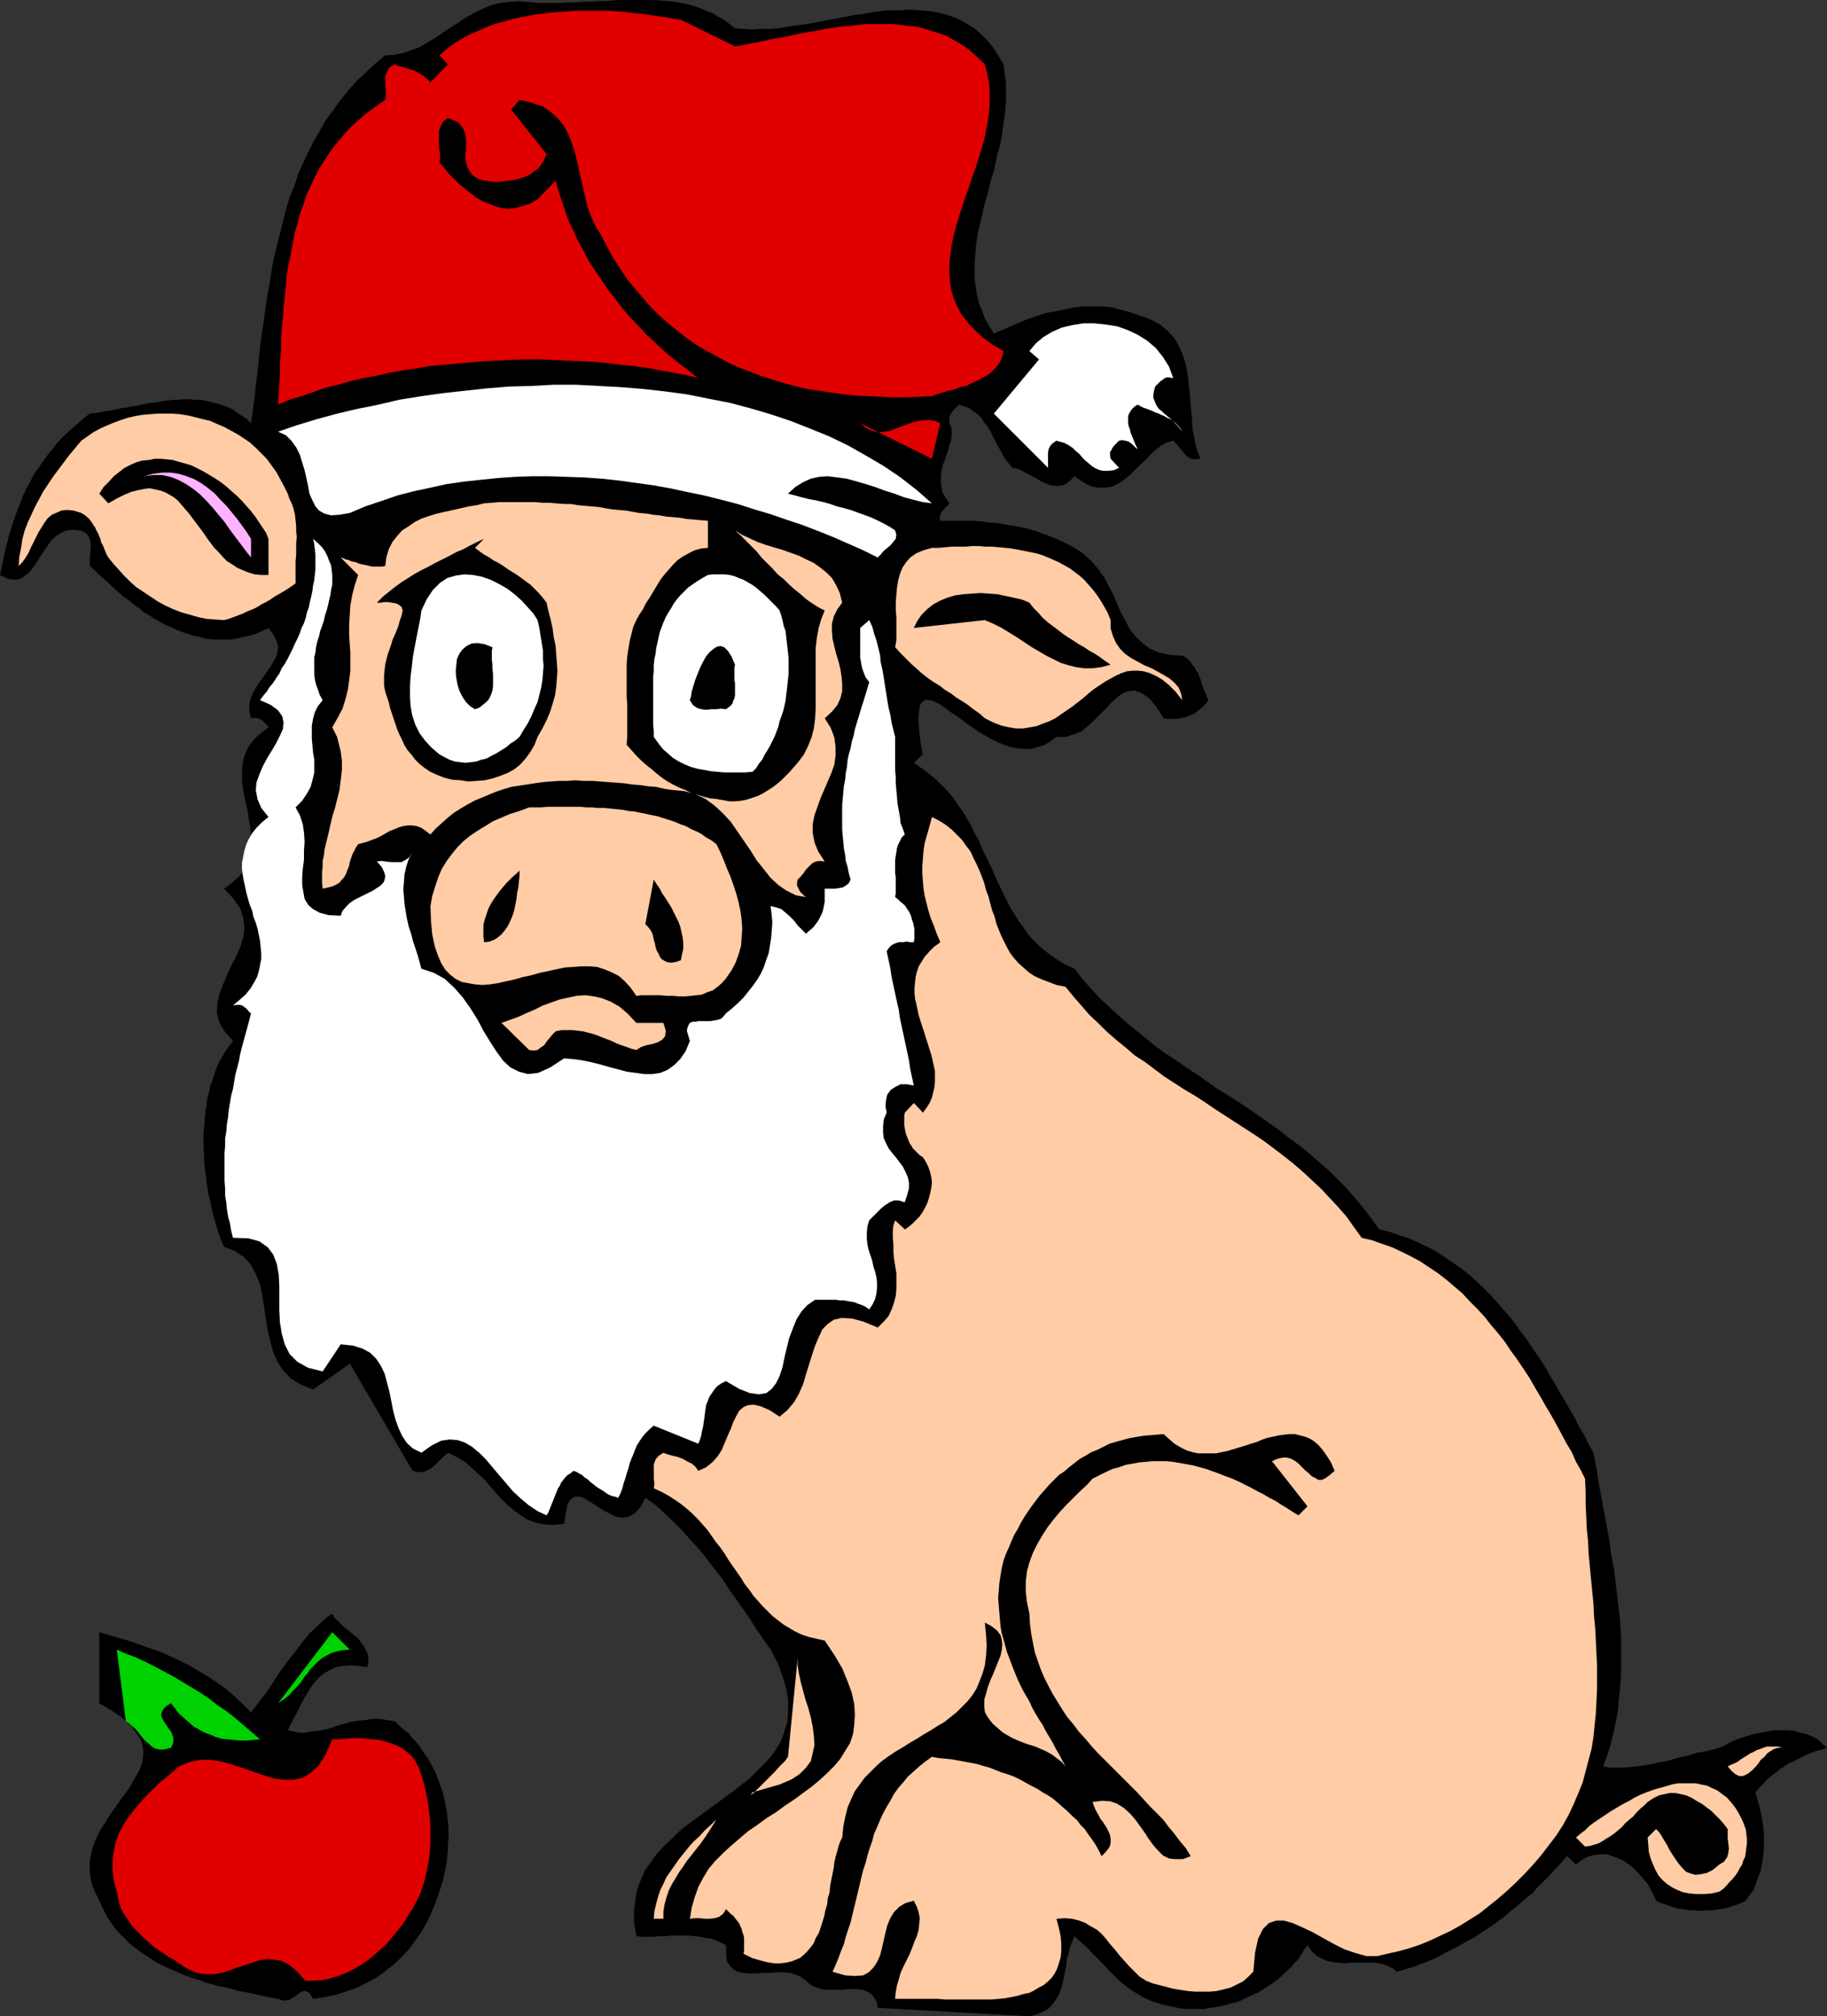
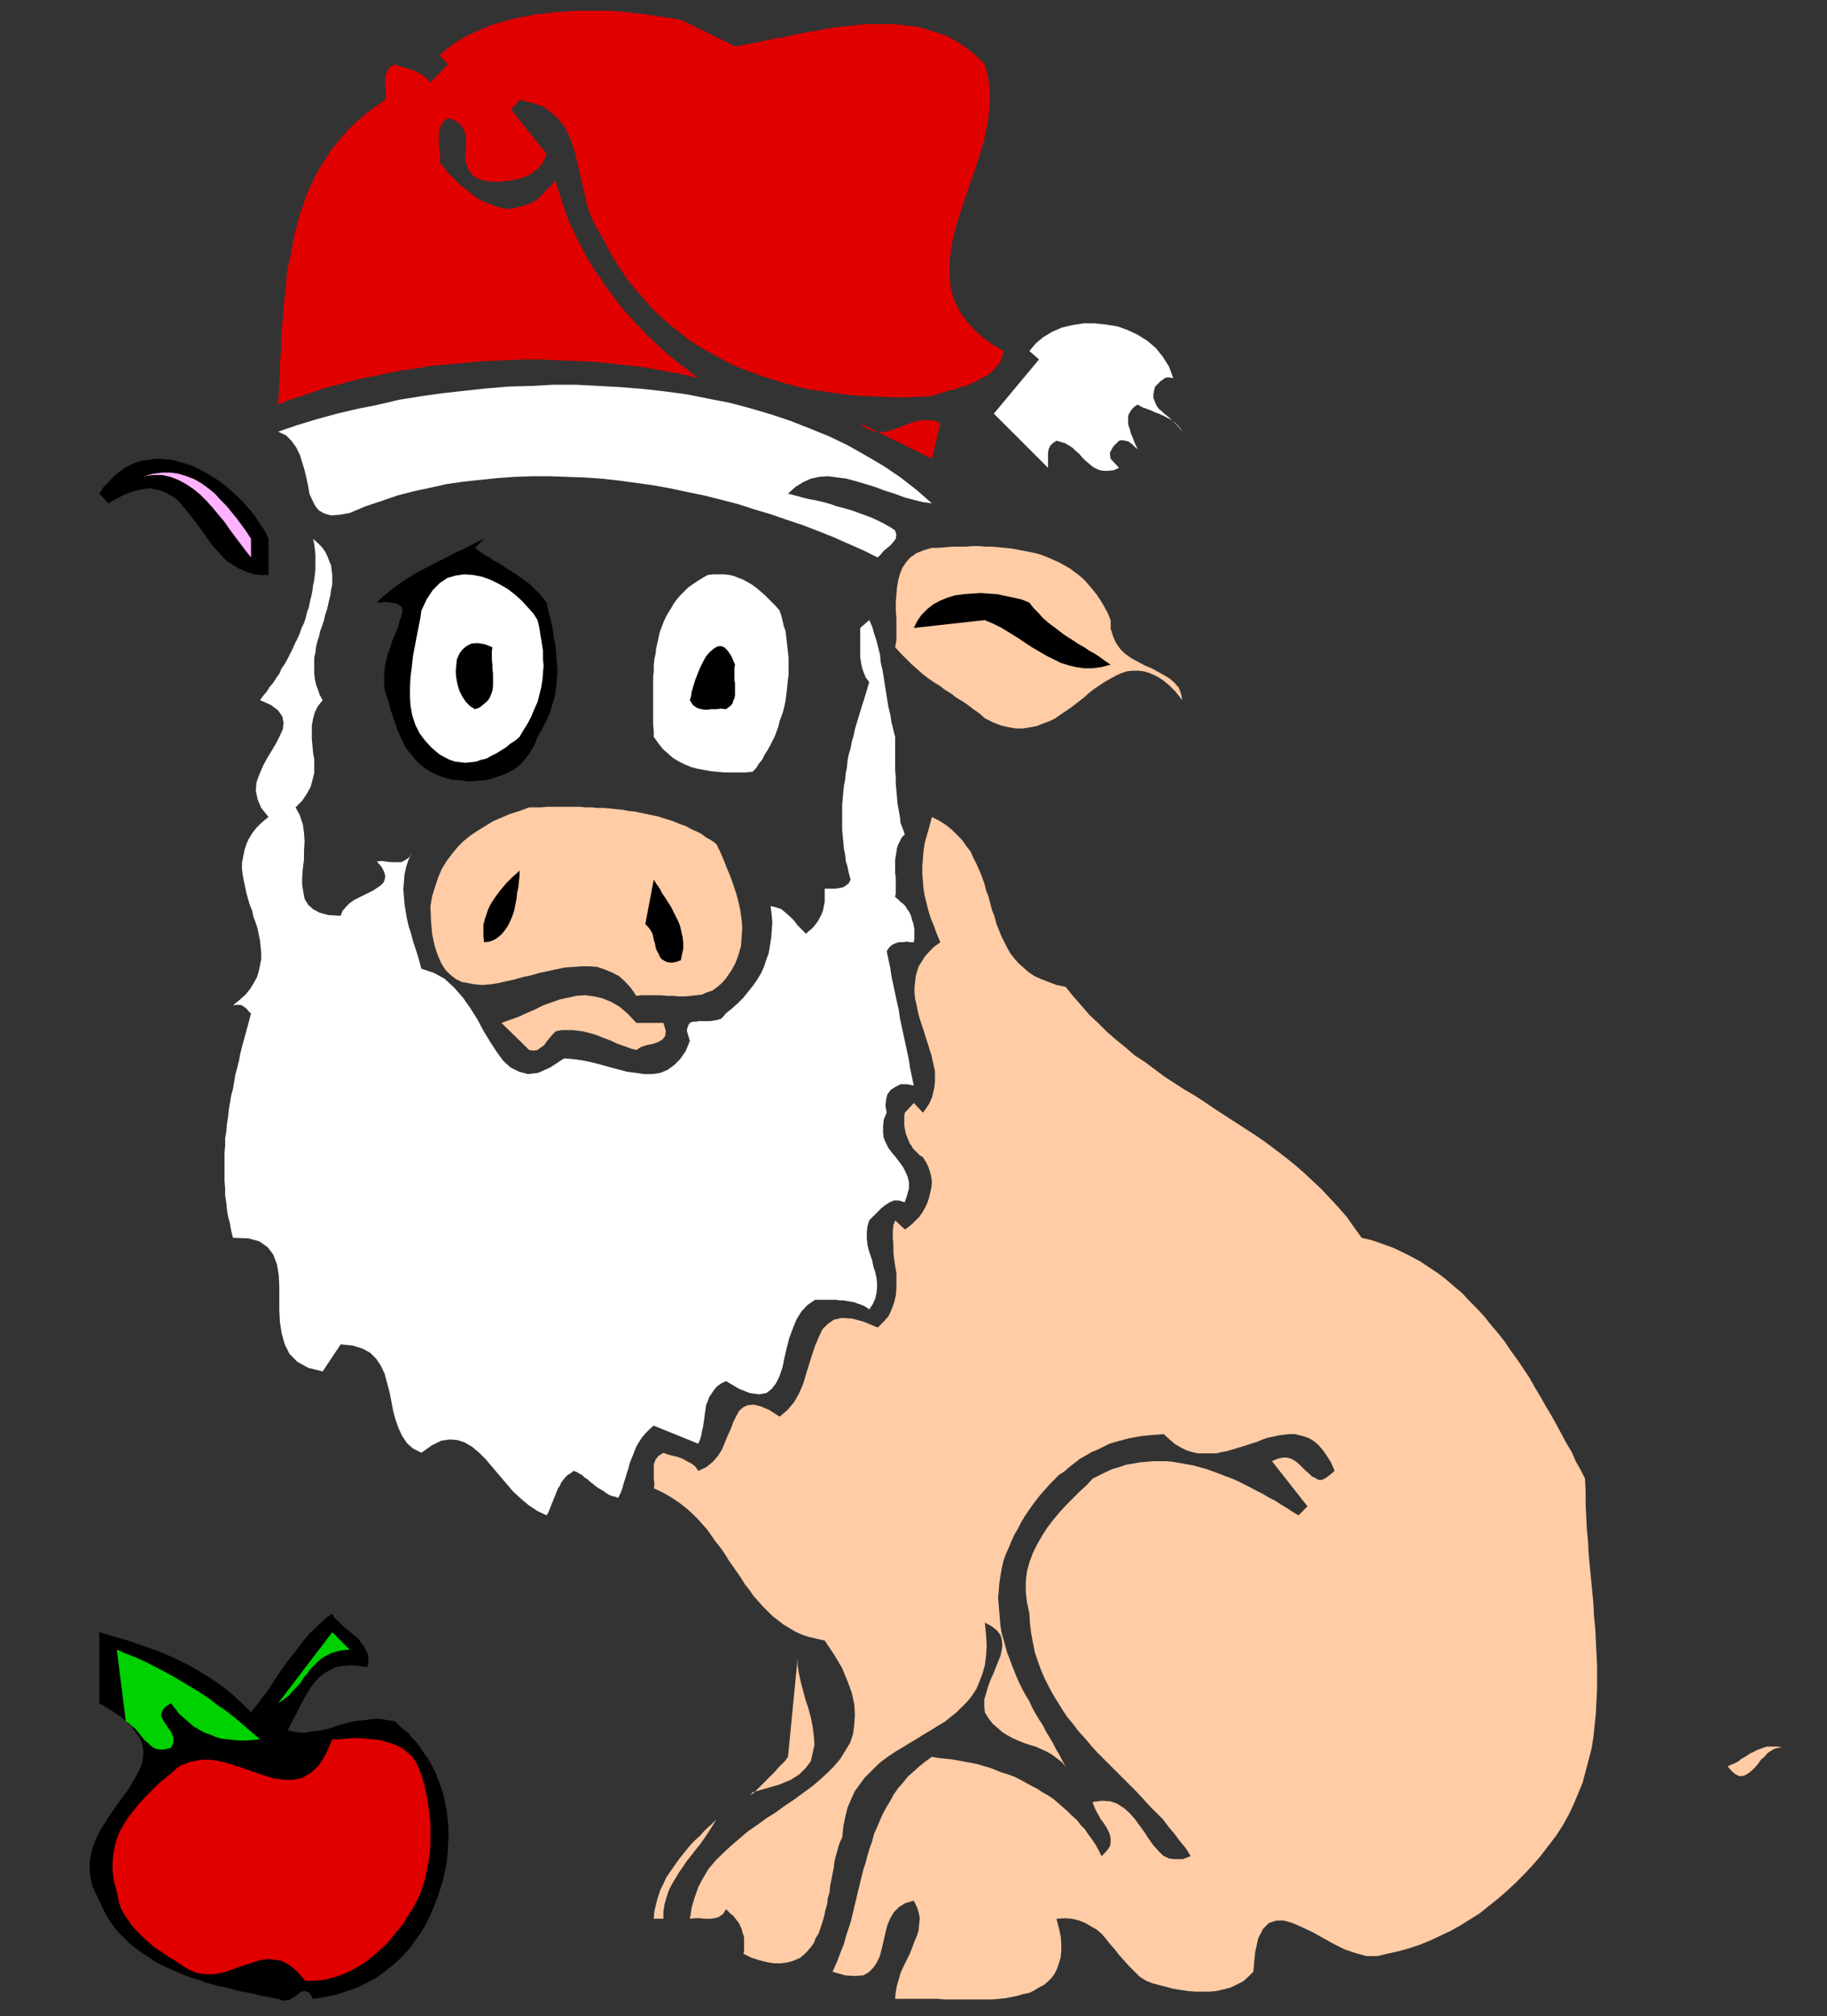
<svg xmlns="http://www.w3.org/2000/svg" xmlns:ns1="http://sodipodi.sourceforge.net/DTD/sodipodi-0.dtd" xmlns:ns2="http://www.inkscape.org/namespaces/inkscape" version="1.0" width="129.766mm" height="143.178mm" id="svg30" ns1:docname="Pig as Santa 1.wmf">
  <rect width="100%" height="100%" fill="#333333" stroke="none" />
  <ns1:namedview id="namedview30" pagecolor="#ffffff" bordercolor="#000000" borderopacity="0.25" ns2:showpageshadow="2" ns2:pageopacity="0.0" ns2:pagecheckerboard="0" ns2:deskcolor="#d1d1d1" ns2:document-units="mm" />
  <defs id="defs1">
    <pattern id="WMFhbasepattern" patternUnits="userSpaceOnUse" width="6" height="6" x="0" y="0" />
  </defs>
-   <path style="fill:#000000;fill-opacity:1;fill-rule:evenodd;stroke:none" d="m 197.313,7.594 2.262,0.162 2.262,0.162 2.424,-0.162 h 2.424 l 2.424,-0.162 2.586,-0.485 2.424,-0.323 2.586,-0.323 2.424,-0.485 2.586,-0.485 2.586,-0.485 2.586,-0.485 2.424,-0.485 2.586,-0.323 2.586,-0.485 2.424,-0.323 2.424,-0.162 h 2.424 l 2.424,-0.162 2.424,0.162 2.262,0.162 2.262,0.323 2.101,0.485 2.101,0.646 2.101,0.808 1.939,1.131 1.939,1.131 1.778,1.454 1.778,1.777 1.616,1.939 1.454,2.262 1.454,2.424 0.323,2.424 0.323,2.585 v 2.424 2.424 l -0.162,2.424 -0.323,2.424 -0.323,2.262 -0.323,2.424 -0.485,2.424 -0.646,2.262 -0.485,2.262 -0.485,2.262 -0.808,2.424 -0.485,2.262 -0.646,2.262 -0.646,2.262 -0.485,2.262 -0.485,2.262 -0.646,2.262 -0.323,2.101 -0.323,2.262 -0.162,2.101 -0.162,2.262 v 2.101 2.101 l 0.323,2.262 0.323,2.101 0.485,2.101 0.808,1.939 0.808,2.262 1.131,1.939 1.293,2.101 2.262,-0.97 2.262,-0.97 2.262,-0.97 2.262,-0.97 2.424,-0.808 2.424,-0.808 2.586,-0.485 2.424,-0.485 2.424,-0.485 2.424,-0.323 h 2.586 2.424 l 2.586,0.162 2.424,0.646 2.424,0.646 2.424,0.808 3.232,1.131 2.747,1.454 2.101,1.777 1.778,1.939 1.293,2.262 0.97,2.262 0.808,2.585 0.485,2.747 0.323,2.909 0.323,2.747 0.162,2.909 0.323,2.909 0.162,2.909 0.485,2.747 0.646,2.747 0.97,2.585 -1.454,0.162 -0.97,-0.162 -0.97,-0.485 -0.808,-0.808 -0.808,-0.97 -0.646,-0.808 -0.808,-0.97 -0.808,-0.808 -1.778,0.485 -1.454,0.808 -1.454,1.131 -1.454,1.293 -1.293,1.454 -1.454,1.293 -1.454,1.454 -1.293,1.293 -1.616,1.293 -1.454,0.97 -1.616,0.808 -1.778,0.323 h -1.939 l -1.939,-0.323 -2.262,-1.131 -2.262,-1.616 -1.131,1.131 -0.97,0.808 -0.97,0.485 -1.131,0.162 h -0.97 l -1.131,-0.162 -0.97,-0.323 -1.131,-0.485 -0.97,-0.485 -1.131,-0.646 -1.131,-0.646 -0.97,-0.485 -1.131,-0.646 -0.97,-0.485 -1.131,-0.323 -0.97,-0.162 -0.808,-1.131 -0.808,-0.97 -0.808,-1.293 -0.646,-1.293 -0.808,-1.293 -0.646,-1.293 -0.646,-1.293 -0.646,-1.293 -0.808,-1.293 -0.808,-0.97 -0.808,-1.293 -0.97,-0.97 -1.131,-0.808 -1.131,-0.808 -1.293,-0.485 -1.454,-0.485 -0.485,0.485 -0.485,0.485 -0.485,0.485 -0.485,0.646 -0.323,0.485 -0.323,0.808 v 0.646 0.97 l 0.485,0.97 0.162,1.131 v 1.131 l -0.162,1.293 -0.485,1.293 -0.323,1.454 -0.485,1.293 -0.485,1.454 -0.485,1.293 -0.323,1.454 -0.162,1.616 v 1.454 l 0.162,1.454 0.323,1.454 0.808,1.293 0.97,1.454 -0.323,0.485 -0.646,0.485 -0.323,0.485 -0.485,0.485 -0.485,0.646 -0.162,0.646 -0.162,0.646 0.162,0.808 h 2.101 2.101 2.262 2.262 l 2.262,0.162 2.262,0.323 2.424,0.162 2.424,0.485 2.262,0.323 2.262,0.485 2.424,0.646 2.262,0.808 2.262,0.808 2.262,0.97 2.101,0.97 2.101,1.131 2.424,1.616 2.101,1.939 1.778,2.101 1.616,2.262 1.293,2.424 1.293,2.424 0.97,2.424 1.131,2.424 1.293,2.424 1.131,2.101 1.616,1.939 1.778,1.616 1.939,1.454 2.424,0.97 2.747,0.646 3.394,0.162 0.97,0.485 0.646,0.646 0.646,0.646 0.485,0.808 0.646,0.646 0.323,0.808 0.485,0.646 0.323,0.808 0.323,0.808 0.323,0.808 0.162,0.808 0.323,0.808 0.323,0.808 0.323,0.808 0.323,0.808 0.323,0.808 -0.485,0.808 -0.646,0.646 -0.646,0.646 -0.646,0.485 -0.646,0.485 -0.646,0.485 -0.646,0.323 -0.808,0.323 -0.808,0.323 -0.808,0.162 -0.808,0.162 -0.808,0.162 h -0.808 -0.97 -0.808 l -0.97,-0.162 -2.101,-3.232 -1.939,-2.262 -1.939,-1.293 -1.778,-0.646 -1.616,0.162 -1.454,0.485 -1.616,1.131 -1.454,1.293 -1.454,1.616 -1.616,1.616 -1.616,1.616 -1.778,1.616 -1.778,1.454 -2.101,0.808 -2.101,0.646 h -2.424 l -1.778,1.293 -1.616,0.97 -1.778,0.485 -1.778,0.485 h -1.778 l -1.778,-0.162 -1.778,-0.323 -1.778,-0.646 -1.778,-0.646 -1.778,-0.97 -1.778,-0.97 -1.616,-0.97 -1.616,-1.131 -1.616,-1.131 -1.454,-1.131 -1.454,-0.97 -1.454,-0.97 -1.293,-0.97 -1.131,-0.808 -1.131,-0.646 -1.131,-0.485 -0.808,-0.162 -0.808,-0.162 -0.808,0.323 -0.485,0.485 -0.485,0.808 -0.162,1.131 -0.162,1.616 v 1.777 l 0.162,2.424 0.323,2.909 0.646,3.232 -2.424,2.262 2.101,1.454 1.939,1.454 1.939,1.616 1.616,1.616 1.616,1.616 1.454,1.777 1.293,1.939 1.293,1.777 1.131,1.939 1.131,1.939 0.97,2.101 1.131,1.939 0.808,2.101 0.97,1.939 0.97,1.939 0.97,2.101 0.808,1.939 0.97,2.101 0.97,1.939 0.97,1.939 0.97,1.939 1.131,1.777 1.131,1.777 1.293,1.777 1.131,1.616 1.454,1.616 1.454,1.454 1.778,1.454 1.616,1.293 1.939,1.293 1.939,1.131 2.262,0.97 2.101,2.747 2.262,2.585 2.424,2.585 2.424,2.262 2.424,2.262 2.586,2.262 2.586,2.101 2.586,2.101 2.586,2.101 2.747,1.939 2.747,1.777 2.747,1.939 2.747,1.777 2.747,1.939 2.747,1.939 2.909,1.777 2.747,1.777 2.747,1.777 2.747,1.939 2.747,1.939 2.747,1.939 2.586,2.101 2.747,1.939 2.586,2.101 2.586,2.262 2.586,2.262 2.424,2.424 2.424,2.424 2.262,2.585 2.262,2.747 2.101,2.747 2.101,2.909 2.747,0.646 2.747,0.97 2.586,0.808 2.424,1.131 2.424,1.131 2.424,1.293 2.262,1.454 2.101,1.454 2.101,1.454 2.101,1.616 1.939,1.777 1.939,1.777 1.939,1.939 1.616,1.777 1.778,2.101 1.778,1.939 1.616,2.101 1.616,2.262 1.616,2.101 1.454,2.262 1.616,2.262 1.454,2.262 1.293,2.262 1.454,2.424 1.293,2.262 1.454,2.424 1.293,2.262 1.454,2.424 1.131,2.424 1.454,2.262 1.131,2.424 1.293,2.262 0.485,2.585 0.485,2.424 0.323,2.585 0.485,2.585 0.485,2.585 0.485,2.585 0.485,2.585 0.485,2.585 0.485,2.747 0.323,2.585 0.485,2.747 0.485,2.585 0.323,2.747 0.323,2.747 0.323,2.585 0.323,2.747 0.323,2.747 0.162,2.747 0.162,2.585 v 2.747 2.747 2.585 l -0.162,2.747 -0.162,2.585 -0.323,2.747 -0.162,2.585 -0.485,2.585 -0.485,2.585 -0.646,2.585 -0.646,2.585 -0.808,2.424 -0.97,2.585 1.778,0.323 h 1.778 1.778 l 1.939,-0.162 1.939,-0.162 1.939,-0.323 1.939,-0.323 2.101,-0.485 2.101,-0.323 1.939,-0.646 2.101,-0.485 1.939,-0.485 2.101,-0.646 2.101,-0.323 1.939,-0.485 1.778,-0.485 1.454,-0.646 1.454,-0.808 1.454,-0.646 1.778,-0.646 1.616,-0.485 1.616,-0.485 1.778,-0.323 1.778,-0.323 1.778,-0.323 h 1.778 1.778 l 1.778,0.162 1.616,0.485 1.616,0.323 1.616,0.646 1.454,0.808 2.586,2.262 -1.293,0.485 -1.454,0.323 -1.293,0.485 -1.293,0.485 -1.293,0.646 -1.293,0.646 -1.131,0.646 -1.293,0.485 -1.131,0.808 -1.293,0.808 -1.131,0.97 -1.131,0.808 -1.131,0.97 -0.97,1.131 -1.131,1.131 -0.97,1.131 0.485,1.777 0.485,1.616 0.485,1.939 0.323,1.777 0.323,1.939 0.162,2.101 v 1.939 1.939 l -0.162,1.939 -0.323,2.101 -0.323,1.777 -0.646,1.777 -0.646,1.777 -0.646,1.777 -1.131,1.454 -0.97,1.454 -1.293,0.646 -1.293,0.485 -1.454,0.485 -1.454,0.485 -1.616,0.162 -1.616,0.323 h -1.616 l -1.616,0.162 -1.616,-0.162 h -1.616 l -1.616,-0.323 -1.454,-0.162 -1.616,-0.485 -1.454,-0.485 -1.454,-0.485 -1.293,-0.646 -0.646,-1.454 -0.808,-1.454 -0.808,-1.616 -1.131,-1.293 -1.293,-1.454 -1.131,-1.293 -1.293,-0.97 -1.454,-1.131 -1.616,-0.646 -1.616,-0.646 -1.454,-0.485 h -1.778 l -1.616,0.162 -1.616,0.485 -1.616,0.808 -1.616,1.293 -2.424,-2.262 -1.131,1.293 -1.131,1.293 -1.131,1.131 -1.131,1.293 -1.293,1.293 -1.131,1.131 -1.293,1.293 -1.131,1.293 -1.454,1.131 -1.293,1.131 -1.293,1.131 -1.454,1.131 -1.293,1.131 -1.454,1.131 -1.454,1.131 -1.454,0.97 -1.454,0.97 -1.454,0.97 -1.454,0.97 -1.616,0.808 -1.616,0.97 -1.454,0.808 -1.616,0.808 -1.616,0.808 -1.454,0.808 -1.616,0.808 -1.616,0.646 -1.616,0.646 -1.778,0.646 -1.454,0.485 -1.616,0.485 -1.778,0.485 -1.131,-0.97 -1.454,-0.646 -1.454,-0.485 -1.616,-0.323 h -1.616 -1.616 -1.778 -1.616 l -1.616,0.162 -1.778,-0.162 -1.616,-0.162 -1.454,-0.323 -1.454,-0.646 -1.454,-0.808 -1.131,-1.131 -1.131,-1.616 -0.97,1.293 -0.808,1.293 -0.808,1.293 -1.131,1.131 -0.97,1.131 -1.131,0.97 -1.131,1.131 -1.131,0.97 -1.293,0.97 -1.293,0.808 -1.131,0.808 -1.293,0.808 -1.454,0.646 -1.454,0.646 -1.293,0.646 -1.454,0.646 -1.454,0.323 -1.616,0.485 -1.454,0.323 -1.454,0.323 -1.616,0.162 -1.454,0.323 h -1.616 -1.454 -1.616 l -1.616,-0.162 -1.454,-0.323 -1.616,-0.323 -1.616,-0.323 -1.454,-0.485 -1.616,-0.485 -1.454,-0.646 -1.293,-0.646 -1.293,-0.808 -1.293,-0.808 -1.293,-0.97 -1.293,-0.97 -1.131,-0.97 -1.131,-1.131 -1.131,-1.131 -1.131,-1.293 -1.131,-1.131 -1.131,-1.131 -1.293,-1.293 -1.131,-1.293 -1.131,-0.97 -1.293,-1.131 -1.131,-1.131 -0.646,1.454 -0.646,1.454 -0.323,1.616 -0.485,1.616 -0.162,1.616 -0.323,1.777 -0.323,1.616 -0.323,1.454 -0.485,1.616 -0.485,1.454 -0.808,1.293 -0.97,1.293 -0.97,1.131 -1.454,0.808 -1.778,0.808 -1.939,0.485 -40.723,-2.262 -0.323,-1.616 -0.646,-1.131 -0.808,-0.97 -1.131,-0.646 -1.131,-0.485 -1.293,-0.162 h -1.454 -1.454 l -1.616,0.162 h -1.454 -1.454 -1.616 l -1.293,-0.323 -1.293,-0.485 -1.293,-0.646 -0.97,-0.97 -1.293,-0.97 -1.454,-0.646 -1.616,-0.485 -1.778,-0.162 h -1.778 l -1.939,0.162 h -1.778 l -1.939,0.162 h -1.616 l -1.778,-0.162 -1.454,-0.323 -1.131,-0.646 -0.97,-0.97 -0.808,-1.293 -0.162,-1.777 v -2.424 l -1.293,-0.646 -1.454,-0.646 -1.293,-0.485 -1.454,-0.162 -1.454,-0.323 -1.454,-0.162 -1.616,-0.162 h -1.616 -1.616 -1.454 l -1.616,0.162 h -1.616 l -1.616,0.162 h -1.616 -1.454 l -1.454,-0.162 -0.646,-3.393 v -3.232 l 0.323,-2.909 0.485,-2.909 0.97,-2.585 1.131,-2.585 1.616,-2.262 1.616,-2.262 1.939,-2.101 2.101,-1.939 2.101,-2.101 2.262,-1.777 2.424,-1.777 2.424,-1.777 2.424,-1.777 2.424,-1.777 2.424,-1.777 2.262,-1.777 2.262,-1.777 1.939,-1.939 1.939,-1.939 1.778,-1.939 1.454,-2.101 1.293,-2.262 0.808,-2.424 0.808,-2.585 0.162,-2.747 v -2.747 l -0.485,-3.232 -0.97,-3.232 -1.293,-3.555 -1.939,-3.716 -1.939,-2.747 -1.939,-2.747 -1.778,-2.909 -1.939,-2.747 -1.939,-2.747 -1.939,-2.747 -1.778,-2.747 -2.101,-2.585 -1.939,-2.585 -2.101,-2.585 -2.262,-2.424 -2.101,-2.424 -2.262,-2.262 -2.424,-2.262 -2.424,-2.262 -2.747,-1.939 -1.454,2.585 -1.454,1.616 -1.616,0.808 -1.616,0.323 -1.778,-0.323 -1.778,-0.808 -1.778,-0.97 -1.778,-1.131 -1.454,-0.97 -1.616,-0.97 -1.293,-0.485 h -1.293 l -0.97,0.485 -0.97,1.293 -0.485,2.262 -0.485,3.232 -2.909,0.323 -2.424,-0.162 -2.424,-0.485 -2.101,-0.808 -1.778,-1.131 -1.778,-1.293 -1.778,-1.454 -1.616,-1.616 -1.454,-1.616 -1.616,-1.777 -1.454,-1.777 -1.778,-1.616 -1.778,-1.616 -1.778,-1.616 -2.262,-1.293 -2.262,-1.131 -1.131,0.97 -0.97,0.97 -1.131,1.131 -1.131,0.97 -1.131,0.646 -1.131,0.485 h -1.454 l -1.454,-0.323 -16.806,-28.762 -9.858,6.948 -3.232,-1.293 -2.747,-1.616 -2.101,-2.262 -1.616,-2.424 -1.131,-2.747 -0.808,-3.07 -0.646,-2.909 -0.485,-3.232 -0.485,-3.07 -0.485,-3.07 -0.646,-2.909 -1.131,-2.585 -1.293,-2.424 -1.778,-1.939 -2.424,-1.616 -2.909,-1.131 -0.646,-1.454 -0.646,-1.616 -0.485,-1.616 -0.485,-1.616 -0.485,-1.616 -0.485,-1.777 -0.323,-1.939 -0.485,-1.777 -0.323,-1.777 -0.323,-1.777 -0.162,-1.939 -0.323,-1.939 -0.162,-1.777 V 310.08 l -0.162,-1.939 v -1.939 -1.777 l 0.162,-1.939 0.162,-1.939 0.162,-1.939 0.323,-1.777 0.162,-1.777 0.485,-1.777 0.323,-1.777 0.646,-1.616 0.485,-1.616 0.646,-1.777 0.646,-1.616 0.97,-1.454 0.808,-1.454 0.97,-1.293 0.97,-1.293 -2.262,-2.585 -1.454,-2.424 -0.646,-2.585 0.162,-2.424 0.485,-2.424 0.97,-2.585 1.131,-2.585 1.131,-2.585 1.293,-2.424 1.131,-2.585 0.808,-2.585 0.323,-2.585 -0.323,-2.585 -0.808,-2.585 -1.778,-2.585 -2.586,-2.747 1.616,-1.131 1.293,-1.131 1.293,-1.131 0.97,-1.293 0.808,-1.293 0.485,-1.293 0.485,-1.454 0.162,-1.293 0.323,-1.454 v -1.293 l -0.162,-1.454 -0.162,-1.454 -0.162,-1.454 -0.323,-1.616 -0.162,-1.454 -0.323,-1.454 -0.323,-1.454 -0.323,-1.616 -0.323,-1.454 -0.162,-1.454 -0.162,-1.454 v -1.454 -1.293 l 0.162,-1.454 0.162,-1.293 0.485,-1.454 0.485,-1.293 0.808,-1.293 0.97,-1.293 1.131,-1.131 1.454,-1.131 1.454,-1.131 -0.323,-0.485 -0.485,-0.485 -0.485,-0.485 -0.485,-0.485 -0.646,-0.323 -0.485,-0.162 -0.808,-0.162 -0.97,0.162 -0.485,-1.939 v -1.616 l 0.323,-1.616 0.646,-1.616 0.808,-1.454 0.97,-1.454 0.97,-1.293 0.97,-1.454 0.97,-1.293 0.808,-1.454 0.808,-1.454 0.323,-1.293 0.162,-1.454 -0.485,-1.454 -0.808,-1.616 -1.293,-1.777 -1.778,0.808 -1.778,0.808 -1.616,0.485 -1.778,0.323 -1.616,0.485 -1.778,0.162 h -1.616 -1.616 -1.616 l -1.616,-0.162 -1.616,-0.485 -1.616,-0.323 -1.454,-0.485 -1.616,-0.485 -1.616,-0.646 -1.293,-0.646 -1.616,-0.646 -1.454,-0.808 -1.454,-0.808 -1.454,-0.97 -1.454,-0.808 -1.293,-1.131 -1.454,-0.97 -1.293,-1.131 -1.454,-0.97 -1.293,-1.131 -1.293,-1.131 -1.293,-1.293 -1.293,-1.131 -1.293,-1.131 -1.293,-1.293 -1.293,-1.131 v -1.131 -1.293 l 0.162,-1.454 0.162,-1.454 -0.162,-1.131 -0.323,-1.293 -0.808,-0.97 -1.293,-0.808 -2.262,-0.162 -1.778,0.162 -1.454,0.646 -1.454,0.97 -1.293,1.293 -0.97,1.454 -1.131,1.616 -0.97,1.454 -0.97,1.616 -0.97,1.293 -0.97,1.131 -1.293,0.97 -1.131,0.646 -1.454,0.162 -1.778,-0.323 L 0,154.313 l 0.323,-1.454 0.323,-1.616 0.323,-1.454 0.323,-1.616 0.323,-1.454 0.485,-1.616 0.323,-1.454 0.485,-1.454 0.485,-1.616 0.485,-1.454 0.485,-1.293 0.485,-1.454 0.646,-1.454 0.485,-1.454 0.646,-1.293 0.646,-1.454 0.808,-1.293 0.646,-1.454 0.808,-1.293 0.97,-1.293 0.808,-1.293 0.97,-1.293 0.97,-1.293 0.97,-1.131 0.97,-1.293 1.131,-1.293 1.131,-1.131 1.293,-1.131 1.293,-1.131 1.293,-1.131 1.293,-1.131 1.454,-1.131 1.293,-0.162 1.454,-0.162 1.454,-0.323 1.293,-0.162 1.454,-0.323 1.454,-0.323 1.293,-0.162 1.454,-0.323 1.454,-0.162 1.454,-0.323 1.454,-0.323 1.293,-0.162 1.616,-0.162 1.293,-0.323 1.454,-0.162 1.293,-0.162 h 1.454 l 1.454,-0.162 h 1.293 l 1.454,0.162 h 1.454 l 1.293,0.162 1.293,0.323 1.293,0.323 1.293,0.323 1.293,0.485 1.293,0.485 1.293,0.646 1.131,0.808 1.293,0.808 1.131,0.808 1.131,1.131 0.485,-3.393 0.485,-3.393 0.323,-3.555 0.485,-3.393 0.323,-3.393 0.323,-3.393 0.485,-3.393 0.485,-3.393 0.485,-3.393 0.485,-3.393 0.646,-3.393 0.485,-3.393 0.646,-3.393 0.808,-3.393 0.808,-3.07 0.808,-3.393 0.808,-3.07 0.97,-3.393 1.293,-3.07 0.97,-3.07 1.293,-2.909 1.454,-3.07 1.454,-2.909 1.616,-2.747 1.616,-2.909 1.939,-2.585 1.939,-2.747 2.101,-2.585 2.262,-2.585 2.424,-2.262 2.586,-2.424 2.747,-2.262 2.586,-0.162 2.262,-0.485 2.262,-0.808 2.262,-0.808 2.101,-1.293 1.939,-1.131 2.101,-1.454 1.939,-1.293 2.101,-1.293 2.101,-1.454 2.101,-1.131 2.262,-1.131 2.262,-0.97 2.424,-0.646 2.586,-0.323 2.747,-0.162 1.778,0.162 1.939,0.162 1.939,0.162 h 1.778 1.778 1.939 l 1.939,-0.162 h 1.939 l 1.939,-0.162 h 1.939 l 1.939,-0.162 h 1.939 L 164.185,0.162 166.125,0 h 1.939 1.939 1.939 1.778 1.939 l 1.939,0.162 1.778,0.162 1.778,0.162 1.778,0.323 1.778,0.323 1.616,0.485 1.778,0.646 1.454,0.646 1.778,0.646 1.454,0.97 1.616,0.808 1.454,1.131 z" id="path1" />
  <path style="fill:#e00000;fill-opacity:1;fill-rule:evenodd;stroke:none" d="m 197.313,12.442 2.101,-0.323 2.101,-0.485 2.101,-0.323 2.101,-0.485 2.262,-0.485 2.262,-0.323 2.101,-0.485 2.262,-0.485 2.424,-0.485 2.262,-0.323 2.262,-0.485 2.262,-0.323 2.262,-0.323 2.262,-0.162 2.262,-0.323 2.262,-0.162 h 2.262 2.101 2.101 l 2.262,0.162 2.101,0.323 2.101,0.162 2.101,0.485 1.939,0.646 2.101,0.646 1.939,0.646 1.778,0.97 1.939,1.131 1.778,1.131 1.778,1.454 1.616,1.454 1.616,1.616 0.646,2.424 0.485,2.585 0.162,2.424 v 2.585 l -0.162,2.585 -0.323,2.585 -0.485,2.585 -0.485,2.424 -0.808,2.747 -0.808,2.585 -0.808,2.585 -0.97,2.585 -0.808,2.585 -0.97,2.585 -0.808,2.585 -0.808,2.424 -0.808,2.747 -0.646,2.424 -0.485,2.424 -0.323,2.424 -0.323,2.585 v 2.262 l 0.162,2.424 0.323,2.262 0.646,2.262 0.97,2.262 1.131,2.101 1.616,2.101 1.939,2.101 2.101,1.939 2.586,1.939 3.07,1.777 -0.323,1.454 -0.485,1.293 -0.646,0.97 -0.97,1.131 -0.97,0.97 -1.131,0.808 -1.293,0.646 -1.454,0.808 -1.454,0.646 -1.293,0.646 -1.616,0.323 -1.616,0.646 -1.616,0.323 -1.454,0.485 -1.616,0.485 -1.293,0.485 -3.394,0.162 -3.394,0.162 h -3.555 l -3.394,-0.162 -3.394,-0.162 -3.394,-0.162 -3.232,-0.323 -3.394,-0.485 -3.232,-0.485 -3.232,-0.485 -3.232,-0.808 -3.07,-0.808 -3.07,-0.97 -3.07,-0.97 -2.909,-1.131 -3.07,-1.131 -2.747,-1.293 -2.909,-1.616 -2.747,-1.454 -2.747,-1.616 -2.586,-1.777 -2.424,-1.939 -2.586,-2.101 -2.262,-1.939 -2.424,-2.424 -2.101,-2.424 -2.101,-2.424 -2.101,-2.585 -1.939,-2.909 -1.778,-2.747 -1.778,-3.232 -1.616,-3.07 -1.454,-2.424 -1.131,-2.424 -0.97,-2.585 -0.646,-2.747 -0.646,-2.909 -0.646,-2.747 -0.646,-2.909 -0.646,-2.747 -0.808,-2.585 -0.97,-2.585 -1.131,-2.262 -1.616,-2.101 -1.939,-1.777 -2.262,-1.616 -2.909,-0.97 -3.394,-0.808 -2.262,2.585 9.534,11.957 -0.485,1.131 -0.485,0.97 -0.646,0.97 -0.646,0.808 -0.97,0.646 -0.97,0.808 -0.97,0.485 -1.131,0.485 -1.131,0.323 -1.293,0.323 -1.293,0.162 -1.293,0.162 -1.293,0.162 h -1.454 l -1.293,-0.162 -1.454,-0.162 -1.616,-0.485 -1.293,-0.808 -0.808,-0.97 -0.646,-1.131 -0.323,-0.97 -0.323,-1.293 v -1.293 l 0.162,-1.454 v -1.293 -1.293 l -0.162,-1.293 -0.323,-1.131 -0.646,-1.131 -0.808,-0.97 -1.293,-0.646 -1.616,-0.646 -0.646,0.485 -0.646,0.485 -0.323,0.646 -0.323,0.646 -0.323,0.808 -0.162,0.646 v 0.808 0.808 0.808 0.808 0.97 l 0.162,0.808 0.162,0.808 v 0.808 0.808 l -0.162,0.808 1.293,1.454 1.293,1.616 1.454,1.454 1.293,1.293 1.616,1.293 1.616,1.293 1.454,1.131 1.778,0.97 1.778,0.646 1.616,0.646 1.778,0.485 1.778,0.162 1.939,-0.323 1.778,-0.485 1.939,-0.646 1.939,-1.131 4.848,-5.009 0.485,1.939 0.646,1.939 0.646,1.939 0.646,1.939 0.646,1.939 0.808,1.939 0.97,1.939 0.808,1.939 0.97,1.777 0.97,1.777 0.97,1.939 1.131,1.777 1.131,1.777 1.293,1.777 1.131,1.777 1.293,1.777 1.293,1.616 1.293,1.777 1.293,1.616 1.454,1.616 1.454,1.616 1.454,1.454 1.454,1.616 1.616,1.454 1.454,1.454 1.454,1.293 1.616,1.454 1.616,1.293 1.616,1.293 1.616,1.131 1.454,1.293 1.616,1.131 -3.394,-0.808 -3.394,-0.646 -3.555,-0.646 -3.394,-0.646 -3.555,-0.485 -3.555,-0.323 -3.717,-0.485 -3.555,-0.323 -3.555,-0.162 -3.878,-0.162 -3.555,-0.162 -3.717,-0.162 h -3.717 l -3.717,0.162 -3.555,0.162 -3.717,0.162 -3.717,0.323 -3.555,0.323 -3.555,0.323 -3.717,0.323 -3.555,0.646 -3.555,0.485 -3.555,0.646 -3.555,0.808 -3.555,0.646 -3.394,0.808 -3.394,0.97 -3.394,0.808 -3.232,1.131 -3.232,1.131 -3.232,0.97 -3.07,1.293 0.162,-2.909 0.162,-2.909 0.162,-2.909 v -2.909 l 0.323,-2.909 v -2.909 l 0.162,-2.909 0.323,-2.909 0.162,-2.909 0.323,-2.747 0.323,-2.909 0.162,-2.747 0.485,-2.909 0.646,-2.747 0.485,-2.747 0.485,-2.747 0.808,-2.747 0.646,-2.585 0.97,-2.585 0.808,-2.585 1.131,-2.424 1.131,-2.424 1.293,-2.424 1.454,-2.262 1.454,-2.262 1.778,-2.262 1.778,-2.101 1.778,-1.939 2.101,-1.939 2.262,-1.939 2.424,-1.777 2.586,-1.777 0.162,-1.131 v -1.293 l -0.162,-1.293 v -1.454 -1.293 l 0.485,-1.131 0.646,-1.131 1.454,-0.808 1.131,0.485 1.293,0.323 1.454,0.485 1.131,0.323 1.293,0.646 1.131,0.646 1.131,0.97 0.97,0.97 4.686,-4.848 -2.262,-2.424 1.454,-1.293 1.454,-1.131 1.616,-1.131 1.616,-0.97 1.778,-0.97 1.778,-0.808 1.939,-0.808 1.778,-0.808 1.939,-0.646 1.939,-0.485 2.101,-0.646 2.101,-0.485 2.101,-0.323 2.101,-0.485 2.101,-0.162 2.101,-0.323 2.262,-0.162 2.262,-0.162 2.101,-0.162 h 2.262 2.262 2.262 2.101 l 2.262,0.162 2.262,0.162 2.262,0.323 2.101,0.162 2.101,0.323 2.262,0.323 2.101,0.323 1.939,0.323 2.101,0.323 z" id="path2" />
  <path style="fill:#ffffff;fill-opacity:1;fill-rule:evenodd;stroke:none" d="m 314.958,101.475 -0.97,-0.162 h -0.808 l -0.485,0.162 -0.646,0.485 -0.485,0.323 -0.485,0.485 -0.485,0.485 -0.485,0.485 -0.323,1.131 -0.162,0.97 v 0.97 l 0.323,0.808 0.323,0.808 0.323,0.646 0.646,0.808 0.646,0.485 0.646,0.646 0.808,0.646 0.808,0.646 0.646,0.646 0.808,0.646 0.646,0.646 0.646,0.808 0.485,0.808 -0.646,-0.808 -0.646,-0.808 -0.646,-0.646 -0.646,-0.646 -0.646,-0.485 -0.808,-0.323 -0.808,-0.485 -0.808,-0.323 -0.646,-0.323 -0.97,-0.323 -0.646,-0.323 -0.808,-0.323 -0.808,-0.323 -0.97,-0.323 -0.646,-0.323 -0.808,-0.485 -0.808,0.485 -0.808,0.808 -0.323,0.485 -0.485,0.808 -0.162,0.808 v 0.646 0.97 l 0.162,0.808 0.323,0.808 0.162,0.808 0.323,0.808 0.323,0.808 0.323,0.808 0.323,0.808 0.323,0.646 0.323,0.646 -0.485,-0.323 -0.485,-0.485 -0.485,-0.485 -0.646,-0.485 -0.485,-0.323 -0.808,-0.162 -0.808,-0.162 -0.808,0.162 -0.485,0.485 -0.485,0.485 -0.485,0.485 -0.323,0.485 -0.323,0.646 -0.323,0.485 v 0.808 l 0.162,0.97 2.262,2.424 -1.454,0.646 -1.454,0.162 h -1.131 l -1.131,-0.162 -1.131,-0.485 -0.808,-0.485 -0.97,-0.808 -0.97,-0.808 -0.808,-0.808 -0.808,-0.97 -0.97,-0.808 -0.808,-0.808 -0.97,-0.646 -1.131,-0.646 -1.131,-0.323 -1.131,-0.323 -0.97,0.646 -0.646,0.646 -0.485,0.97 -0.162,0.97 v 1.131 0.97 0.97 0.97 l -14.544,-14.543 12.12,-14.543 -2.586,-2.262 1.778,-2.101 1.939,-1.616 2.424,-1.454 2.586,-1.131 2.747,-0.646 3.07,-0.485 h 2.909 l 3.07,0.323 3.07,0.485 2.747,0.97 2.747,1.293 2.586,1.616 2.262,1.939 1.939,2.424 1.616,2.585 z" id="path3" />
  <path style="fill:#ffffff;fill-opacity:1;fill-rule:evenodd;stroke:none" d="m 250.157,135.084 -2.424,-0.323 -2.586,-0.646 -2.424,-0.646 -2.586,-0.97 -2.586,-0.808 -2.586,-0.97 -2.586,-0.808 -2.747,-0.808 -2.424,-0.646 -2.424,-0.323 -2.586,-0.323 -2.262,0.162 -2.262,0.485 -2.101,0.97 -2.101,1.293 -1.939,1.777 1.939,0.485 1.778,0.485 1.939,0.485 1.778,0.323 2.101,0.485 1.778,0.485 1.778,0.646 1.939,0.485 1.778,0.485 1.778,0.646 1.778,0.646 1.778,0.646 1.778,0.808 1.616,0.808 1.778,0.97 1.454,0.97 0.323,1.131 -0.162,1.131 -0.646,0.808 -0.808,0.97 -0.808,0.646 -0.97,0.808 -0.808,0.97 -0.808,0.808 -3.878,-1.939 -4.04,-1.777 -4.04,-1.777 -4.04,-1.616 -4.202,-1.616 -4.363,-1.454 -4.202,-1.454 -4.363,-1.293 -4.525,-1.454 -4.363,-1.131 -4.525,-1.131 -4.686,-0.97 -4.525,-0.97 -4.525,-0.808 -4.686,-0.646 -4.686,-0.646 -4.525,-0.485 -4.686,-0.323 -4.686,-0.162 -4.686,-0.162 h -4.525 l -4.686,0.162 -4.525,0.323 -4.686,0.485 -4.525,0.485 -4.525,0.646 -4.363,0.97 -4.525,0.97 -4.363,1.131 -4.202,1.454 -4.363,1.454 -4.202,1.777 -2.747,0.485 -2.262,0.162 -1.778,-0.485 -1.454,-0.808 -0.97,-1.131 -0.808,-1.616 -0.808,-1.777 -0.323,-1.939 -0.485,-2.262 -0.485,-2.101 -0.646,-2.101 -0.646,-2.101 -0.97,-1.939 -1.293,-1.777 -1.454,-1.454 -2.101,-0.97 5.171,-1.777 5.333,-1.616 5.333,-1.454 5.494,-1.293 5.656,-1.131 5.494,-1.293 5.979,-0.97 5.818,-0.808 5.818,-0.646 5.979,-0.646 5.979,-0.485 5.979,-0.162 5.979,-0.323 h 5.979 l 5.979,0.323 5.979,0.323 5.979,0.485 5.818,0.646 5.979,0.808 5.656,1.131 5.818,1.131 5.494,1.454 5.494,1.616 5.333,1.777 5.333,2.101 5.171,2.101 5.01,2.424 4.848,2.747 4.686,2.747 4.525,3.07 4.363,3.393 z" id="path4" />
-   <path style="fill:#ffcca5;fill-opacity:1;fill-rule:evenodd;stroke:none" d="m 77.245,132.499 0.485,1.454 0.646,1.293 0.485,1.454 0.323,1.454 0.162,1.454 0.162,1.616 v 1.454 l 0.162,1.454 -0.162,1.616 v 1.616 1.616 l -0.162,1.616 v 1.454 1.616 1.454 1.454 l -1.131,0.808 -0.97,0.646 -1.293,0.808 -1.131,0.646 -1.131,0.646 -1.131,0.808 -1.131,0.646 -1.293,0.646 -0.97,0.646 -1.293,0.646 -1.293,0.485 -1.293,0.646 -1.293,0.485 -1.293,0.485 -1.293,0.485 -1.293,0.323 -2.424,-0.162 -2.262,-0.162 -2.262,-0.485 -2.262,-0.646 -2.262,-0.646 -2.101,-0.808 -2.101,-0.97 -2.101,-1.131 -1.939,-1.293 -1.939,-1.293 -1.939,-1.293 -1.616,-1.454 -1.616,-1.616 -1.454,-1.616 -1.454,-1.616 -1.293,-1.616 -0.485,-0.808 -0.323,-0.808 -0.323,-0.808 -0.323,-0.808 -0.485,-0.808 -0.162,-0.808 -0.323,-0.808 -0.323,-0.808 -0.485,-0.808 -0.323,-0.808 -0.485,-0.646 -0.485,-0.808 -0.485,-0.646 -0.646,-0.646 -0.808,-0.646 -0.808,-0.485 -2.101,-0.646 -1.778,-0.162 -1.454,0.162 -1.454,0.646 -1.131,0.485 -1.131,0.97 -0.808,1.131 -0.808,1.293 -0.808,1.293 -0.646,1.293 -0.808,1.616 -0.646,1.293 -0.646,1.454 -0.808,1.293 -0.808,1.131 -0.97,0.97 0.162,-2.424 0.485,-2.424 0.323,-2.262 0.646,-2.424 0.808,-2.101 0.97,-2.101 0.97,-2.101 1.131,-2.101 1.131,-2.101 1.293,-1.939 1.293,-1.939 1.454,-1.939 1.454,-1.939 1.454,-1.939 1.616,-1.939 1.616,-1.939 1.616,-1.131 1.616,-1.131 1.778,-0.97 1.778,-0.808 1.939,-0.808 1.778,-0.646 1.939,-0.646 2.101,-0.485 1.939,-0.323 1.939,-0.162 2.101,-0.162 h 1.939 2.101 l 1.939,0.162 2.101,0.323 1.939,0.485 1.939,0.485 2.101,0.485 1.778,0.808 1.939,0.808 1.778,0.97 1.778,0.97 1.778,1.131 1.616,1.131 1.616,1.454 1.454,1.454 1.454,1.454 1.293,1.777 1.293,1.777 0.97,1.777 1.131,2.101 z" id="path5" />
  <path style="fill:#e00000;fill-opacity:1;fill-rule:evenodd;stroke:none" d="m 252.419,113.594 -2.262,9.533 -19.23,-9.533 1.293,1.131 1.293,0.646 1.293,0.485 1.293,0.162 1.293,-0.162 1.293,-0.162 1.293,-0.485 1.293,-0.485 1.293,-0.485 1.293,-0.485 1.293,-0.485 1.454,-0.323 1.293,-0.162 h 1.454 l 1.616,0.162 z" id="path6" />
  <path style="fill:#000000;fill-opacity:1;fill-rule:evenodd;stroke:none" d="m 72.074,144.618 v 9.695 h -1.939 l -1.778,-0.162 -1.616,-0.485 -1.616,-0.646 -1.454,-0.646 -1.454,-0.97 -1.293,-0.808 -1.131,-1.131 -1.131,-1.293 -1.131,-1.131 -0.97,-1.293 -0.97,-1.293 -0.97,-1.454 -0.97,-1.293 -0.97,-1.293 -0.97,-1.293 -0.97,-1.293 -0.97,-1.131 -0.97,-1.131 -0.97,-1.131 -1.131,-0.97 -1.131,-0.646 -1.131,-0.646 -1.293,-0.485 -1.454,-0.323 -1.454,-0.323 -1.454,0.162 -1.616,0.323 -1.939,0.485 -1.939,0.808 -1.939,0.97 -2.262,1.293 -2.424,-2.585 1.131,-1.777 1.454,-1.454 1.293,-1.454 1.454,-1.131 1.454,-1.131 1.616,-0.808 1.454,-0.646 1.616,-0.485 1.778,-0.162 1.616,-0.323 h 1.616 l 1.616,0.162 1.616,0.162 1.616,0.485 1.778,0.485 1.616,0.485 1.616,0.808 1.616,0.808 1.616,0.97 1.616,0.97 1.454,0.97 1.454,1.131 1.454,1.293 1.454,1.293 1.293,1.293 1.293,1.454 1.131,1.293 1.131,1.454 0.97,1.454 0.97,1.454 0.97,1.454 z" id="path7" />
  <path style="fill:#ffb2ff;fill-opacity:1;fill-rule:evenodd;stroke:none" d="m 67.387,144.618 v 5.009 l -1.293,-1.616 -1.454,-1.939 -1.454,-1.939 -1.454,-1.939 -1.454,-2.101 -1.616,-1.939 -1.616,-1.939 -1.616,-1.777 -1.778,-1.777 -1.778,-1.454 -1.939,-1.293 -2.101,-1.131 -2.101,-0.808 -2.262,-0.485 h -2.424 l -2.424,0.323 2.424,-0.646 2.424,-0.323 h 2.424 l 2.101,0.323 2.101,0.646 2.101,0.808 1.939,1.131 1.778,1.293 1.778,1.454 1.454,1.616 1.616,1.616 1.454,1.777 1.454,1.777 1.293,1.777 1.293,1.777 z" id="path8" />
-   <path style="fill:#ffcca5;fill-opacity:1;fill-rule:evenodd;stroke:none" d="m 190.041,139.77 v 7.271 l -1.778,0.162 -1.778,0.485 -1.616,0.808 -1.454,0.808 -1.454,0.97 -1.293,1.293 -1.131,1.293 -1.131,1.293 -1.131,1.454 -0.97,1.616 -0.97,1.616 -0.97,1.616 -0.97,1.454 -0.808,1.616 -0.97,1.454 -0.808,1.454 -0.808,1.777 -0.485,1.939 -0.485,1.939 -0.323,1.939 -0.323,2.101 -0.162,2.101 v 2.101 2.101 2.262 2.101 l 0.162,2.262 v 2.262 2.101 2.262 2.101 l -0.162,2.101 1.293,1.454 1.293,1.454 1.293,1.293 1.454,1.293 1.454,1.131 1.293,1.131 1.454,1.131 1.454,0.97 1.454,0.808 1.616,0.808 1.616,0.646 1.616,0.808 1.616,0.485 1.616,0.485 1.778,0.485 1.778,0.162 1.778,0.323 1.778,0.323 h 1.454 l 1.616,-0.162 1.616,-0.323 1.454,-0.485 1.454,-0.485 1.293,-0.646 1.293,-0.808 1.293,-0.808 1.293,-0.97 1.131,-0.97 1.131,-1.131 1.131,-1.131 0.97,-1.131 1.131,-1.293 1.616,-2.101 1.131,-2.262 0.97,-2.424 0.646,-2.424 0.323,-2.585 0.162,-2.747 v -2.747 -2.585 -2.747 -2.909 -2.747 -2.585 l 0.323,-2.747 0.485,-2.585 0.646,-2.262 0.97,-2.424 -1.616,-0.808 -1.778,-1.131 -1.616,-1.131 -1.454,-1.293 -1.616,-1.293 -1.454,-1.293 -1.454,-1.454 -1.616,-1.293 -1.454,-1.616 -1.454,-1.454 -1.454,-1.454 -1.293,-1.616 -1.454,-1.454 -1.454,-1.454 -1.454,-1.454 -1.454,-1.293 1.778,1.131 2.101,0.97 2.101,0.97 2.262,0.808 2.101,0.646 2.262,0.646 2.262,0.808 2.262,0.808 1.939,0.97 2.101,0.97 1.778,1.293 1.616,1.293 1.454,1.454 1.131,1.939 0.97,2.101 0.646,2.585 -1.293,1.777 -0.97,1.939 -0.485,1.939 v 1.939 l 0.162,2.101 0.485,2.101 0.485,1.939 0.646,2.101 0.485,1.939 0.323,2.101 0.162,1.939 v 1.939 l -0.485,1.939 -0.808,1.777 -1.454,1.777 -1.939,1.777 1.616,2.585 0.97,2.585 0.323,2.424 v 2.424 l -0.323,2.424 -0.808,2.262 -0.97,2.262 -0.97,2.262 -0.97,2.262 -0.808,2.262 -0.808,2.262 -0.485,2.424 v 2.262 l 0.485,2.585 0.97,2.424 1.778,2.747 -1.293,-0.162 -1.131,0.162 -0.97,0.485 -0.808,0.808 -0.808,0.808 -0.646,0.97 -0.808,0.97 -0.808,0.808 -0.162,0.808 v 0.808 l 0.323,0.646 0.323,0.646 0.323,0.485 0.485,0.485 0.485,0.485 0.485,0.323 -2.747,-0.485 -2.586,-1.293 -2.101,-1.454 -2.101,-1.939 -1.778,-2.262 -1.939,-2.424 -1.616,-2.585 -1.778,-2.585 -1.778,-2.585 -1.778,-2.585 -2.101,-2.262 -2.262,-2.101 -2.424,-1.777 -2.747,-1.293 -2.909,-0.808 -3.394,-0.323 -2.101,-0.323 -2.101,-0.485 -2.101,-0.162 -2.101,-0.323 -2.101,-0.162 -2.262,-0.323 -2.101,-0.162 -2.262,-0.162 -2.101,-0.162 -2.101,-0.162 h -2.262 l -2.262,-0.162 -2.262,0.162 h -2.101 l -2.262,0.162 -2.101,0.162 -2.262,0.323 -2.101,0.323 -2.101,0.323 -2.101,0.323 -2.101,0.646 -1.939,0.646 -1.939,0.808 -1.939,0.808 -1.939,0.808 -1.778,0.97 -1.939,1.131 -1.778,1.131 -1.616,1.293 -1.616,1.454 -1.616,1.454 -1.454,1.616 -1.293,-0.97 -1.131,-0.808 -1.293,-0.485 -1.131,-0.162 h -1.293 l -1.131,0.162 -1.131,0.323 -1.131,0.485 -1.293,0.485 -1.131,0.646 -1.131,0.646 -1.293,0.646 -1.293,0.485 -1.293,0.485 -1.131,0.323 -1.293,0.323 -0.646,0.97 -0.485,0.97 -0.485,0.97 -0.323,0.97 -0.323,0.97 -0.162,0.97 -0.323,0.808 -0.323,0.808 -0.323,0.808 -0.485,0.808 -0.485,0.485 -0.646,0.808 -0.808,0.485 -0.97,0.485 -1.293,0.323 -1.454,0.323 -0.162,-1.616 v -1.454 -1.454 l 0.162,-1.454 v -1.454 l 0.323,-1.454 0.162,-1.454 0.323,-1.454 0.323,-1.293 0.323,-1.293 0.323,-1.454 0.323,-1.454 0.323,-1.293 0.323,-1.293 0.485,-1.454 0.323,-1.293 0.323,-1.293 0.323,-1.293 0.323,-1.293 0.162,-1.293 0.162,-1.293 0.162,-1.293 0.162,-1.454 v -1.131 -1.454 l -0.162,-1.131 -0.162,-1.293 -0.323,-1.293 -0.323,-1.293 -0.323,-1.293 -0.646,-1.293 -0.646,-1.293 1.454,-2.585 1.293,-2.424 0.808,-2.585 0.646,-2.585 0.323,-2.424 0.323,-2.424 v -2.424 -2.585 l -0.162,-2.424 -0.162,-2.424 v -2.585 l 0.162,-2.585 0.162,-2.585 0.485,-2.747 0.646,-2.585 0.97,-2.909 -4.686,-4.686 0.646,0.162 0.646,0.323 0.808,0.162 0.646,0.323 0.646,0.162 0.808,0.162 0.646,0.323 0.646,0.162 0.808,0.162 0.808,0.162 0.646,0.162 0.808,0.162 h 0.808 0.808 0.97 l 0.808,-0.162 0.323,-2.424 0.646,-2.101 0.97,-1.939 1.293,-1.616 1.293,-1.454 1.778,-1.131 1.616,-1.131 1.939,-0.97 1.939,-0.646 2.101,-0.646 2.101,-0.485 2.262,-0.485 2.101,-0.485 2.101,-0.485 2.101,-0.323 1.939,-0.485 2.101,-0.162 1.939,-0.162 h 1.939 1.939 1.939 1.939 2.101 l 1.778,0.162 h 1.939 l 1.778,0.162 2.101,0.162 h 1.778 l 1.939,0.323 1.778,0.162 1.778,0.162 1.939,0.162 1.778,0.323 1.939,0.323 1.778,0.162 1.939,0.162 1.778,0.323 1.778,0.323 1.939,0.162 1.778,0.323 1.778,0.162 1.778,0.323 1.939,0.162 1.778,0.162 1.778,0.323 1.939,0.162 1.939,0.162 z" id="path9" />
  <path style="fill:#ffffff;fill-opacity:1;fill-rule:evenodd;stroke:none" d="m 86.618,187.922 -1.293,1.616 -0.808,1.616 -0.485,1.777 -0.323,1.777 v 1.777 1.777 l 0.162,1.777 0.162,1.939 0.323,1.777 v 1.939 1.777 l -0.485,1.939 -0.485,1.777 -0.97,1.777 -1.293,1.939 -1.778,1.777 1.131,2.101 0.808,2.424 0.323,2.262 0.162,2.424 -0.162,2.424 v 2.424 l -0.323,2.424 -0.162,2.262 v 2.101 l 0.323,1.939 0.323,1.777 0.97,1.616 1.293,1.131 1.778,0.97 2.424,0.646 3.232,0.162 0.485,-1.293 0.97,-1.131 0.97,-0.97 1.131,-0.808 1.293,-0.646 1.293,-0.646 1.293,-0.646 1.293,-0.646 0.97,-0.646 0.97,-0.646 0.808,-0.808 0.323,-0.808 0.162,-0.97 -0.323,-1.131 -0.646,-1.293 -1.293,-1.454 1.293,-0.162 1.131,0.162 1.454,0.162 h 1.454 1.293 l 1.131,-0.646 0.97,-0.646 0.808,-1.293 -0.97,1.777 -0.646,1.939 -0.485,2.101 -0.162,2.101 -0.162,1.939 0.162,1.939 0.162,2.101 0.323,1.939 0.323,1.939 0.485,2.101 0.646,1.939 0.485,1.939 0.646,1.939 0.646,1.939 0.485,1.777 0.485,1.777 3.394,1.131 2.909,1.616 2.586,2.424 2.262,2.585 1.939,2.747 1.939,3.07 1.616,3.07 1.778,2.909 1.778,2.747 1.778,2.424 1.939,1.777 2.262,1.131 2.424,0.646 2.747,-0.323 3.232,-1.454 3.717,-2.424 2.262,0.162 2.424,0.323 2.424,0.485 2.586,0.646 2.262,0.646 2.424,0.646 2.424,0.646 2.424,0.323 2.262,0.323 h 2.262 l 2.101,-0.323 1.939,-0.808 1.778,-1.293 1.616,-1.616 1.454,-2.101 1.131,-2.747 -0.485,-1.616 -0.323,-1.131 0.162,-0.808 0.323,-0.808 0.323,-0.485 0.808,-0.323 h 0.808 l 0.808,-0.162 h 0.97 1.131 0.97 l 0.97,-0.162 0.97,-0.162 0.97,-0.323 0.646,-0.646 0.646,-0.808 1.616,-1.293 1.616,-1.454 1.454,-1.454 1.293,-1.616 1.293,-1.616 1.131,-1.616 0.97,-1.616 0.808,-1.777 0.646,-1.939 0.646,-1.777 0.323,-1.939 0.323,-2.101 0.162,-1.939 0.162,-2.262 -0.162,-1.939 -0.323,-2.424 1.454,0.323 1.454,0.485 1.131,0.97 1.131,0.97 1.131,1.131 0.97,1.293 1.131,1.131 1.131,1.131 0.646,-0.646 0.808,-0.646 0.646,-0.646 0.485,-0.646 0.485,-0.646 0.485,-0.808 0.323,-0.646 0.323,-0.646 0.323,-0.808 0.162,-0.808 0.162,-0.808 0.162,-0.808 v -0.97 -0.808 -0.808 -0.97 h 0.808 1.131 0.97 l 0.97,-0.162 0.97,-0.162 0.808,-0.485 0.808,-0.646 0.485,-0.97 -0.485,-1.777 -0.323,-1.616 -0.485,-1.616 -0.162,-1.616 -0.323,-1.616 -0.162,-1.777 -0.162,-1.616 -0.162,-1.777 v -1.616 -1.616 -1.777 -1.616 l 0.162,-1.777 0.162,-1.777 0.162,-1.616 0.323,-1.616 0.162,-1.777 0.323,-1.616 0.162,-1.777 0.323,-1.616 0.485,-1.616 0.323,-1.777 0.485,-1.616 0.323,-1.616 0.485,-1.616 0.485,-1.616 0.485,-1.616 0.485,-1.616 0.485,-1.454 0.485,-1.616 0.485,-1.616 0.485,-1.616 -0.485,-0.646 -0.485,-0.646 -0.323,-0.808 -0.323,-0.808 -0.323,-0.97 -0.162,-0.808 -0.162,-0.97 -0.162,-0.97 v -0.97 -0.97 -0.97 -0.97 -0.97 -0.97 -1.131 -0.97 l 2.424,-2.101 0.808,1.777 0.485,1.777 0.646,1.939 0.485,1.939 0.485,1.939 0.162,1.939 0.485,2.101 0.323,1.939 0.323,2.101 0.323,1.939 0.323,2.101 0.323,1.939 0.485,1.939 0.323,2.101 0.485,1.939 0.485,1.939 v 1.131 1.293 1.454 1.616 1.616 1.777 l 0.162,1.777 v 1.777 l 0.162,1.777 0.162,1.777 0.162,1.939 0.323,1.777 0.323,1.777 0.162,1.616 0.646,1.616 0.485,1.454 -0.808,0.808 -0.485,0.97 -0.485,0.97 -0.323,0.97 -0.162,1.131 -0.162,0.97 -0.162,1.131 v 1.131 1.131 1.131 l 0.162,1.131 v 1.131 1.131 0.97 1.131 l -0.162,0.97 0.808,0.646 0.646,0.646 0.646,0.485 0.646,0.646 0.485,0.808 0.485,0.646 0.323,0.646 0.323,0.808 0.162,0.808 0.323,0.808 0.162,0.808 0.162,0.808 v 0.808 0.808 0.97 l -0.162,0.97 h -0.97 l -0.97,-0.162 -0.97,0.162 h -1.131 l -0.97,0.323 -0.97,0.485 -0.646,0.646 -0.646,0.97 0.485,2.262 0.485,2.262 0.323,2.262 0.485,2.262 0.485,2.262 0.485,2.262 0.485,2.101 0.323,2.262 0.485,2.262 0.485,2.262 0.485,2.262 0.485,2.262 0.485,2.262 0.323,2.262 0.485,2.262 0.485,2.262 -1.778,-0.323 h -1.778 l -1.293,0.646 -1.293,0.808 -0.97,1.293 -0.323,1.454 -0.162,1.616 0.323,1.777 -0.808,1.939 -0.162,1.777 v 1.616 l 0.162,1.454 0.646,1.454 0.646,1.293 0.97,1.293 0.97,1.131 0.97,1.293 0.97,1.293 0.646,1.293 0.646,1.454 0.323,1.454 v 1.616 l -0.485,1.777 -0.646,1.939 -1.616,-0.485 h -1.293 l -1.131,0.485 -1.293,0.808 -0.97,0.808 -1.131,1.131 -0.97,0.97 -1.131,1.131 -0.485,1.616 -0.162,1.616 v 1.616 l 0.162,1.616 0.323,1.454 0.485,1.454 0.485,1.454 0.323,1.616 0.485,1.454 0.323,1.454 0.162,1.293 v 1.454 l -0.162,1.454 -0.323,1.454 -0.646,1.454 -0.97,1.454 -0.646,-0.485 -0.808,-0.485 -0.808,-0.323 -0.97,-0.323 -0.808,-0.323 -0.97,-0.162 -0.97,-0.162 -0.808,-0.162 h -1.131 l -0.97,-0.162 h -0.97 -0.808 -1.131 -0.808 -0.97 -0.97 l -2.101,1.454 -1.616,1.777 -1.293,2.101 -0.97,2.424 -0.97,2.585 -0.646,2.585 -0.646,2.747 -0.485,2.424 -0.808,2.424 -0.97,1.939 -1.131,1.454 -1.454,1.131 -1.939,0.323 -2.424,-0.323 -2.909,-1.131 -3.555,-2.101 -1.293,0.646 -1.131,0.808 -0.808,0.97 -0.646,0.97 -0.646,0.97 -0.323,0.97 -0.485,1.131 -0.162,1.131 -0.162,1.131 -0.162,1.293 -0.162,1.131 -0.162,1.131 -0.323,1.293 -0.162,0.97 -0.323,1.131 -0.485,1.131 -11.958,-4.848 -1.131,0.97 -0.97,0.97 -0.97,1.131 -0.646,0.97 -0.808,1.293 -0.485,1.131 -0.485,1.293 -0.485,1.131 -0.485,1.293 -0.323,1.293 -0.485,1.454 -0.323,1.131 -0.485,1.454 -0.323,1.293 -0.485,1.293 -0.646,1.293 -0.808,-0.323 -0.808,-0.162 -0.808,-0.323 -0.808,-0.485 -0.646,-0.485 -0.808,-0.485 -0.808,-0.485 -0.646,-0.485 -0.808,-0.646 -0.646,-0.485 -0.646,-0.646 -0.808,-0.485 -0.646,-0.646 -0.646,-0.323 -0.808,-0.485 -0.808,-0.323 -0.808,0.646 -0.808,0.485 -0.646,0.646 -0.646,0.808 -0.485,0.646 -0.323,0.808 -0.485,0.646 -0.323,0.808 -0.323,0.808 -0.323,0.808 -0.323,0.808 -0.323,0.808 -0.323,0.808 -0.323,0.808 -0.323,0.808 -0.485,0.808 -2.424,-1.131 -2.424,-1.616 -2.101,-1.777 -2.101,-1.939 -1.778,-2.101 -1.939,-2.262 -1.778,-2.101 -1.778,-2.101 -1.778,-1.777 -1.939,-1.616 -1.939,-1.131 -1.939,-0.646 -2.101,-0.162 -2.262,0.323 -2.586,1.293 -2.747,1.939 -2.262,-1.131 -1.616,-1.454 -1.293,-1.939 -0.97,-2.101 -0.808,-2.262 -0.646,-2.424 -0.485,-2.585 -0.485,-2.424 -0.646,-2.424 -0.646,-2.424 -0.97,-2.101 -1.293,-1.939 -1.616,-1.616 -2.101,-1.131 -2.586,-0.808 -3.232,-0.323 -4.848,7.271 -3.878,-0.97 -2.909,-1.616 -2.101,-2.101 -1.293,-2.585 -0.808,-2.909 -0.485,-3.07 -0.162,-3.232 v -3.232 -3.232 l -0.162,-3.07 -0.485,-2.747 -0.97,-2.585 -1.454,-1.939 -2.262,-1.616 -2.909,-0.808 -4.202,-0.162 -0.485,-1.939 -0.323,-1.939 -0.485,-1.777 -0.323,-1.939 -0.162,-1.777 -0.323,-1.939 v -1.939 l -0.162,-1.939 v -1.939 -1.777 -1.939 -1.939 l 0.162,-1.939 v -1.939 l 0.323,-1.939 0.162,-1.939 0.323,-1.939 0.162,-1.777 0.323,-1.939 0.323,-1.939 0.485,-1.777 0.323,-1.939 0.323,-1.939 0.485,-1.777 0.485,-1.939 0.323,-1.777 0.485,-1.939 0.485,-1.777 0.485,-1.777 0.485,-1.777 0.485,-1.777 0.485,-1.939 -0.485,-0.323 -0.485,-0.646 -0.323,-0.323 -0.646,-0.485 -0.485,-0.323 -0.646,-0.162 h -0.808 l -0.97,0.162 1.939,-1.616 1.454,-1.293 1.293,-1.616 0.97,-1.616 0.808,-1.454 0.485,-1.616 0.323,-1.616 0.323,-1.616 v -1.616 l -0.162,-1.616 -0.162,-1.616 -0.323,-1.616 -0.323,-1.616 -0.485,-1.616 -0.646,-1.616 -0.323,-1.616 -0.646,-1.616 -0.485,-1.616 -0.485,-1.777 -0.323,-1.616 -0.323,-1.454 -0.323,-1.777 -0.162,-1.454 v -1.616 l 0.323,-1.616 0.323,-1.616 0.485,-1.616 0.646,-1.454 0.97,-1.616 1.131,-1.454 1.454,-1.454 1.778,-1.454 -1.939,-2.424 -0.97,-2.262 -0.485,-2.424 0.162,-2.101 0.808,-2.262 0.97,-2.262 1.131,-2.101 1.293,-2.101 1.131,-1.939 0.97,-1.939 0.808,-1.777 0.162,-1.777 -0.323,-1.616 -1.131,-1.616 -1.939,-1.454 -2.909,-1.293 0.808,-1.131 0.97,-1.131 0.808,-1.293 0.97,-1.131 0.808,-1.293 0.808,-1.131 0.646,-1.454 0.808,-1.131 0.808,-1.454 0.646,-1.293 0.646,-1.293 0.646,-1.454 0.646,-1.293 0.646,-1.454 0.485,-1.454 0.646,-1.293 0.485,-1.454 0.323,-1.454 0.485,-1.293 0.323,-1.616 0.323,-1.293 0.323,-1.454 0.162,-1.454 0.323,-1.454 0.162,-1.454 0.162,-1.454 v -1.293 -1.454 -1.293 l -0.162,-1.454 -0.162,-1.454 -0.323,-1.293 1.293,1.131 1.131,1.131 0.808,1.131 0.646,1.293 0.485,1.293 0.485,1.131 0.162,1.293 0.162,1.293 v 1.293 1.293 l -0.323,1.454 -0.162,1.293 -0.323,1.293 -0.323,1.454 -0.323,1.293 -0.485,1.454 -0.323,1.454 -0.485,1.454 -0.485,1.293 -0.323,1.454 -0.485,1.454 -0.323,1.454 -0.162,1.454 -0.323,1.293 v 1.454 1.454 1.454 l 0.162,1.454 0.323,1.454 0.485,1.293 0.485,1.454 z" id="path10" />
  <path style="fill:#000000;fill-opacity:1;fill-rule:evenodd;stroke:none" d="m 127.502,147.042 1.293,0.97 1.131,0.808 1.454,0.808 1.131,0.808 1.293,0.646 1.293,0.808 1.131,0.808 1.293,0.808 1.293,0.808 1.131,0.808 1.293,0.97 1.131,0.808 1.131,1.131 1.131,1.131 0.97,1.131 1.131,1.454 0.485,2.262 0.646,2.424 0.485,2.262 0.323,2.424 0.485,2.262 0.162,2.262 0.162,2.101 0.162,2.262 -0.162,2.262 -0.162,2.101 -0.323,2.262 -0.646,2.262 -0.646,2.101 -0.97,2.262 -1.131,2.262 -1.293,2.262 -0.808,2.101 -1.131,1.939 -1.293,1.777 -1.454,1.616 -1.616,1.293 -1.778,0.97 -2.101,0.808 -1.939,0.646 -2.101,0.485 -2.101,0.162 -2.262,0.162 -2.101,-0.323 -2.262,-0.162 -1.939,-0.485 -2.101,-0.808 -1.778,-0.808 -1.454,-0.97 -1.454,-1.131 -1.131,-1.131 -0.97,-1.293 -1.131,-1.293 -0.808,-1.293 -0.646,-1.454 -0.646,-1.293 -0.646,-1.454 -0.485,-1.454 -0.485,-1.454 -0.485,-1.454 -0.485,-1.454 -0.323,-1.454 -0.485,-1.454 -0.485,-1.454 -0.323,-1.616 v -1.454 -1.454 l 0.162,-1.454 0.162,-1.454 0.323,-1.293 0.323,-1.293 0.485,-1.293 0.485,-1.454 0.323,-1.131 0.646,-1.454 0.485,-1.131 0.485,-1.293 0.323,-1.293 0.485,-1.293 0.323,-1.454 -0.323,-0.97 -0.808,-0.646 -0.808,-0.323 -0.97,-0.162 -0.97,-0.162 h -1.131 l -0.97,0.162 h -0.97 l 1.616,-1.616 1.616,-1.293 1.616,-1.293 1.778,-1.293 1.778,-1.131 1.778,-1.131 1.778,-0.97 1.939,-0.97 1.778,-0.97 1.939,-0.97 1.939,-0.97 1.778,-0.97 1.939,-0.808 1.778,-0.97 1.939,-0.97 1.778,-0.808 z" id="path11" />
  <path style="fill:#ffcca5;fill-opacity:1;fill-rule:evenodd;stroke:none" d="m 298.152,166.432 v 2.262 l 0.646,2.101 0.808,1.777 1.131,1.616 1.293,1.293 1.616,1.131 1.778,0.97 1.778,0.97 1.939,0.808 1.778,0.97 1.454,0.808 1.616,0.97 1.293,1.131 1.131,1.293 0.646,1.616 0.323,1.777 -1.778,-2.262 -1.778,-1.777 -1.778,-1.454 -1.616,-0.97 -1.778,-0.808 -1.616,-0.485 -1.454,-0.162 h -1.454 l -1.616,0.162 -1.454,0.485 -1.454,0.646 -1.454,0.808 -1.454,0.808 -1.454,0.97 -1.454,0.97 -1.454,1.131 -1.454,1.293 -1.454,1.131 -1.454,1.131 -1.616,1.131 -1.454,0.97 -1.616,1.131 -1.616,0.808 -1.778,0.646 -1.616,0.646 -1.778,0.323 -1.939,0.323 h -1.778 l -1.939,-0.323 -2.101,-0.485 -2.101,-0.808 -2.262,-1.131 -1.454,-1.293 -1.616,-1.131 -1.454,-1.131 -1.454,-0.97 -1.616,-0.97 -1.454,-1.131 -1.616,-0.97 -1.454,-1.131 -1.616,-0.97 -1.616,-1.131 -1.454,-1.131 -1.454,-1.293 -1.454,-1.293 -1.454,-1.454 -1.454,-1.454 -1.454,-1.616 0.323,-1.939 v -1.939 -2.101 -1.939 l -0.162,-2.101 v -2.101 l 0.162,-1.939 0.162,-1.939 0.323,-1.939 0.485,-1.777 0.646,-1.616 0.97,-1.454 1.131,-1.293 1.616,-1.131 1.939,-0.808 2.262,-0.646 h 1.778 l 1.778,-0.162 1.778,-0.162 h 1.939 1.778 l 1.778,-0.162 h 1.778 l 1.778,0.162 h 1.778 l 1.778,0.162 1.778,0.162 1.616,0.162 1.778,0.323 1.616,0.323 1.616,0.323 1.616,0.323 1.616,0.485 1.616,0.646 1.454,0.646 1.454,0.646 1.454,0.808 1.454,0.808 1.293,0.97 1.293,0.97 1.293,1.131 1.131,1.293 1.131,1.293 1.131,1.454 0.97,1.454 0.97,1.616 0.97,1.777 z" id="path12" />
  <path style="fill:#ffffff;fill-opacity:1;fill-rule:evenodd;stroke:none" d="m 144.309,166.432 0.485,2.101 0.323,2.101 0.323,1.939 0.323,2.101 v 2.101 l 0.162,1.939 -0.162,1.939 -0.162,1.939 -0.323,1.939 -0.485,1.939 -0.485,1.939 -0.808,1.777 -0.808,1.939 -0.97,1.939 -1.131,1.777 -1.131,1.939 -1.131,0.97 -1.293,0.808 -1.131,0.97 -1.293,0.808 -1.293,0.808 -1.293,0.646 -1.454,0.808 -1.454,0.323 -1.293,0.485 -1.454,0.162 -1.454,0.162 -1.293,-0.162 -1.454,-0.162 -1.454,-0.485 -1.293,-0.646 -1.454,-0.808 -2.101,-1.777 -1.778,-1.939 -1.454,-1.939 -1.131,-2.262 -0.808,-2.424 -0.485,-2.585 -0.162,-2.585 v -2.585 l 0.162,-2.747 0.323,-2.585 0.323,-2.909 0.485,-2.585 0.485,-2.585 0.485,-2.424 0.485,-2.424 0.323,-2.262 1.454,-3.07 1.616,-2.424 1.939,-1.939 1.939,-1.293 2.262,-0.646 2.262,-0.323 2.424,0.162 2.424,0.485 2.262,0.808 2.262,1.131 2.262,1.293 2.101,1.616 1.778,1.616 1.616,1.777 1.454,1.616 z" id="path13" />
  <path style="fill:#ffffff;fill-opacity:1;fill-rule:evenodd;stroke:none" d="m 209.272,163.846 0.485,1.454 0.323,1.293 0.323,1.454 0.485,1.293 0.162,1.454 0.162,1.454 0.162,1.454 0.162,1.454 0.162,1.454 v 1.454 1.454 1.454 l -0.162,1.293 -0.162,1.616 -0.162,1.454 -0.162,1.293 -0.162,1.454 -0.323,1.454 -0.323,1.293 -0.485,1.454 -0.485,1.293 -0.323,1.454 -0.485,1.293 -0.485,1.293 -0.646,1.293 -0.646,1.293 -0.646,1.131 -0.808,1.293 -0.646,1.293 -0.808,0.97 -0.808,1.293 -0.97,0.97 -1.939,0.162 h -1.939 -1.778 -1.939 l -1.778,-0.162 -1.778,-0.162 -1.778,-0.323 -1.778,-0.323 -1.778,-0.485 -1.616,-0.646 -1.616,-0.808 -1.616,-0.97 -1.293,-1.131 -1.454,-1.293 -1.131,-1.454 -1.293,-1.777 v -1.616 l -0.162,-1.616 v -1.616 -1.616 -1.616 -1.616 -1.616 -1.616 -1.616 -1.616 l 0.162,-1.454 v -1.616 l 0.162,-1.616 0.323,-1.454 0.162,-1.454 0.323,-1.454 0.323,-1.454 0.323,-1.454 0.485,-1.293 0.485,-1.293 0.646,-1.454 0.646,-1.131 0.808,-1.293 0.646,-1.131 0.808,-1.131 0.97,-1.131 1.131,-1.131 0.97,-0.97 1.131,-0.808 1.454,-0.97 1.293,-0.808 1.454,-0.808 1.454,-0.162 h 1.454 1.454 l 1.454,0.162 1.293,0.323 1.131,0.485 1.293,0.485 1.131,0.646 1.131,0.646 1.131,0.808 1.131,0.97 1.131,0.97 0.97,0.97 1.131,1.131 0.97,0.97 z" id="path14" />
  <path style="fill:#000000;fill-opacity:1;fill-rule:evenodd;stroke:none" d="m 298.152,178.389 -2.424,0.646 -2.424,0.323 h -2.262 l -2.262,-0.323 -1.939,-0.485 -2.101,-0.646 -1.939,-0.97 -1.939,-0.97 -1.939,-1.131 -1.939,-1.131 -1.939,-1.293 -1.939,-1.293 -2.101,-1.293 -2.101,-1.293 -2.262,-1.131 -2.262,-0.97 -19.069,2.101 0.97,-1.939 1.131,-1.616 1.454,-1.454 1.616,-1.293 1.778,-0.97 1.939,-0.808 2.101,-0.646 2.262,-0.323 2.262,-0.162 2.424,-0.162 2.262,0.162 2.262,0.162 2.262,0.485 2.262,0.485 2.101,0.485 1.939,0.808 1.131,1.454 1.293,1.293 1.131,1.293 1.454,1.293 1.293,0.97 1.293,0.97 1.454,1.131 1.454,0.97 1.293,0.808 1.454,0.97 1.454,0.808 1.454,0.97 1.454,0.808 1.454,0.97 1.293,0.97 z" id="path15" />
  <path style="fill:#000000;fill-opacity:1;fill-rule:evenodd;stroke:none" d="m 132.189,173.703 -0.162,1.131 v 1.131 1.131 l 0.162,1.293 V 179.52 l 0.162,1.293 v 1.293 0.97 1.131 l -0.162,1.131 -0.323,0.97 -0.485,1.131 -0.646,0.808 -0.97,0.808 -0.97,0.808 -1.293,0.485 -1.293,-0.808 -1.131,-1.131 -0.97,-1.454 -0.808,-1.616 -0.485,-1.616 -0.323,-1.777 -0.162,-1.616 0.162,-1.777 0.162,-1.616 0.646,-1.454 0.808,-1.131 1.131,-0.97 1.293,-0.646 1.616,-0.162 1.939,0.323 z" id="path16" />
  <path style="fill:#000000;fill-opacity:1;fill-rule:evenodd;stroke:none" d="m 197.313,178.389 -0.162,0.808 v 0.808 0.97 0.808 0.808 l 0.162,0.808 v 0.808 0.808 0.808 0.808 l -0.162,0.808 -0.323,0.646 -0.162,0.646 -0.485,0.646 -0.646,0.485 -0.646,0.485 -1.293,-0.162 -1.293,0.162 h -1.293 l -1.454,0.162 -1.293,-0.162 -1.131,-0.323 -1.131,-0.808 -0.808,-1.293 0.323,-1.131 0.162,-1.131 0.485,-1.616 0.485,-1.616 0.646,-1.616 0.646,-1.616 0.808,-1.616 0.808,-1.454 0.97,-1.131 0.97,-0.808 0.97,-0.646 0.97,-0.162 0.97,0.323 0.97,0.97 0.97,1.454 z" id="path17" />
  <path style="fill:#ffcca5;fill-opacity:1;fill-rule:evenodd;stroke:none" d="m 192.304,226.541 0.97,1.939 0.97,2.262 0.808,2.101 0.97,2.262 0.808,2.262 0.808,2.424 0.646,2.424 0.485,2.262 0.323,2.424 0.162,2.262 -0.162,2.424 -0.162,2.262 -0.646,2.262 -0.808,2.262 -1.131,2.101 -1.454,2.101 -1.131,1.293 -1.131,0.97 -1.293,0.97 -1.454,0.485 -1.454,0.646 -1.454,0.162 -1.454,0.162 -1.616,0.162 h -1.616 l -1.616,-0.162 h -1.616 l -1.778,-0.162 h -1.616 -1.616 -1.778 l -1.454,0.162 -1.454,-2.101 -1.616,-1.777 -1.616,-1.454 -1.939,-0.97 -1.939,-0.808 -1.939,-0.646 -2.101,-0.162 h -2.101 l -2.101,0.162 -2.424,0.162 -2.262,0.485 -2.262,0.485 -2.262,0.485 -2.262,0.646 -2.262,0.485 -2.262,0.646 -2.262,0.485 -2.101,0.485 -2.101,0.323 -2.101,0.162 -1.939,-0.162 -1.778,-0.323 -1.778,-0.323 -1.616,-0.808 -1.454,-1.131 -1.293,-1.293 -1.131,-1.777 -0.97,-2.262 -0.808,-2.424 -0.646,-3.07 -0.323,-3.393 -0.162,-4.201 0.485,-2.747 0.808,-2.585 0.808,-2.424 0.97,-2.262 1.293,-2.101 1.454,-1.939 1.454,-1.777 1.616,-1.616 1.778,-1.454 1.939,-1.293 2.101,-1.293 2.101,-1.293 2.262,-0.97 2.262,-0.97 2.586,-0.808 2.586,-0.97 h 1.616 1.616 l 1.778,-0.162 h 1.616 1.778 1.616 1.778 1.778 l 1.616,0.162 h 1.616 l 1.616,0.162 h 1.778 l 1.616,0.162 1.616,0.162 1.616,0.162 1.616,0.323 1.778,0.162 1.454,0.323 1.616,0.323 1.454,0.323 1.616,0.323 1.454,0.485 1.616,0.485 1.454,0.485 1.454,0.646 1.454,0.485 1.454,0.808 1.454,0.646 1.293,0.646 1.293,0.97 1.454,0.808 z" id="path18" />
  <path style="fill:#ffcca5;fill-opacity:1;fill-rule:evenodd;stroke:none" d="m 286.032,264.836 2.101,2.585 2.262,2.585 2.101,2.424 2.424,2.262 2.262,2.262 2.424,2.101 2.586,2.101 2.424,2.101 2.747,1.777 2.586,1.939 2.586,1.939 2.747,1.777 2.747,1.777 2.747,1.616 2.747,1.777 2.586,1.777 2.747,1.777 2.747,1.777 2.747,1.777 2.747,1.777 2.586,1.777 2.586,1.939 2.747,2.101 2.424,1.939 2.424,2.101 2.424,2.262 2.424,2.262 2.262,2.424 2.262,2.424 2.262,2.585 1.939,2.747 2.101,2.909 2.747,0.646 2.747,0.97 2.747,0.97 2.424,1.131 2.586,1.293 2.424,1.293 2.424,1.616 2.424,1.616 2.101,1.616 2.262,1.939 2.101,1.777 1.939,2.101 2.101,2.101 1.939,2.101 1.778,2.262 1.939,2.262 1.778,2.262 1.616,2.424 1.778,2.424 1.616,2.424 1.616,2.424 1.454,2.585 1.454,2.424 1.454,2.585 1.454,2.424 1.454,2.585 1.293,2.424 1.293,2.424 1.454,2.424 1.131,2.585 1.293,2.262 1.131,2.262 0.162,3.393 v 3.393 l 0.162,3.393 0.162,3.393 0.323,3.232 0.162,3.393 0.323,3.393 0.323,3.393 0.323,3.232 0.323,3.393 0.162,3.393 0.323,3.232 0.162,3.393 0.162,3.232 0.162,3.232 v 3.232 3.232 l -0.162,3.232 -0.162,3.232 -0.323,3.07 -0.323,3.232 -0.485,3.07 -0.808,3.07 -0.808,3.07 -0.808,3.07 -1.131,2.747 -1.293,3.07 -1.293,2.747 -1.616,2.909 -1.778,2.747 -2.101,2.747 -2.101,2.747 -2.101,2.424 -2.262,2.424 -2.424,2.424 -2.262,2.101 -2.424,2.101 -2.424,1.939 -2.424,1.939 -2.586,1.616 -2.586,1.616 -2.586,1.454 -2.747,1.293 -2.747,1.293 -2.747,1.131 -2.909,0.97 -2.909,0.808 -2.909,0.646 -2.747,0.646 h -2.909 l -2.909,-0.808 -2.909,-0.97 -2.909,-1.454 -2.909,-1.616 -2.909,-1.616 -2.747,-1.293 -2.586,-1.131 -2.262,-0.646 h -2.101 l -1.939,0.646 -1.616,1.616 -1.293,2.585 -0.808,3.716 -0.485,5.171 -1.293,1.293 -1.454,1.293 -1.616,0.808 -1.616,0.808 -1.778,0.485 -2.101,0.485 -1.778,0.162 h -1.939 -2.101 l -1.939,-0.162 -2.101,-0.323 -1.939,-0.323 -1.778,-0.485 -1.939,-0.485 -1.778,-0.485 -1.616,-0.646 -1.778,-1.131 -1.454,-1.454 -1.454,-1.454 -1.293,-1.454 -1.293,-1.454 -1.131,-1.454 -1.293,-1.454 -1.131,-1.454 -1.131,-1.293 -1.293,-1.131 -1.454,-0.808 -1.616,-0.97 -1.616,-0.646 -1.939,-0.485 -1.939,-0.162 -2.262,0.162 0.646,2.424 0.485,2.262 0.162,2.101 v 1.777 l -0.162,1.777 -0.485,1.616 -0.485,1.454 -0.646,1.293 -0.808,1.131 -0.97,0.97 -1.131,0.97 -1.293,0.646 -1.293,0.808 -1.293,0.646 -1.616,0.323 -1.616,0.485 -1.616,0.323 -1.616,0.323 -1.778,0.162 -1.778,0.162 h -1.939 -1.778 -1.778 -1.939 -1.778 -1.778 -1.778 l -1.778,-0.162 h -1.778 -1.616 -1.454 -1.616 -5.01 l 0.162,-1.777 0.323,-1.777 0.485,-1.616 0.485,-1.777 0.808,-1.777 0.808,-1.616 0.808,-1.616 0.646,-1.616 0.646,-1.777 0.646,-1.454 0.485,-1.616 0.162,-1.616 0.162,-1.616 -0.323,-1.616 -0.485,-1.454 -0.808,-1.616 -2.262,0.646 -1.616,0.97 -1.454,1.454 -0.97,1.616 -0.808,1.939 -0.485,1.939 -0.485,2.101 -0.485,2.101 -0.485,1.939 -0.808,1.777 -0.97,1.454 -1.293,1.293 -1.454,0.808 -2.262,0.162 -2.586,-0.162 -3.394,-0.97 0.808,-1.777 0.808,-1.939 0.646,-1.777 0.808,-1.939 0.485,-1.939 0.646,-1.939 0.646,-1.939 0.485,-1.939 0.485,-2.101 0.485,-1.939 0.485,-2.101 0.485,-1.939 0.485,-2.101 0.485,-1.939 0.646,-1.939 0.485,-1.939 0.646,-2.101 0.646,-1.777 0.485,-1.939 0.808,-1.777 0.808,-1.939 0.808,-1.777 0.97,-1.777 0.97,-1.616 0.97,-1.777 1.131,-1.616 1.293,-1.454 1.293,-1.616 1.454,-1.293 1.616,-1.454 1.616,-1.293 1.778,-1.293 1.778,0.323 1.778,0.162 1.616,0.162 1.778,0.323 1.778,0.323 1.778,0.323 1.616,0.323 1.616,0.485 1.778,0.485 1.616,0.646 1.616,0.646 1.616,0.485 1.778,0.646 1.616,0.808 1.454,0.808 1.454,0.808 1.616,0.808 1.454,0.97 1.454,0.808 1.454,0.97 1.293,1.131 1.293,1.131 1.131,0.97 1.293,1.293 1.293,1.131 0.97,1.293 1.131,1.131 0.97,1.454 0.97,1.293 0.97,1.454 0.808,1.454 0.808,1.616 0.97,-0.97 0.808,-0.97 0.485,-0.808 0.162,-0.97 v -0.97 l -0.162,-0.97 -0.323,-0.808 -0.485,-0.97 -0.485,-0.808 -0.646,-0.97 -0.646,-0.808 -0.485,-0.97 -0.485,-0.808 -0.485,-0.97 -0.323,-0.808 -0.323,-0.97 2.586,-0.323 2.262,0.162 1.778,0.646 1.778,1.131 1.616,1.454 1.293,1.454 1.293,1.777 1.293,1.777 1.131,1.777 1.293,1.777 1.293,1.454 1.293,1.293 1.616,0.808 1.616,0.162 h 2.101 l 2.101,-0.808 -1.293,-2.101 -1.616,-1.939 -1.454,-1.939 -1.616,-1.939 -1.454,-1.939 -1.778,-1.777 -1.778,-1.777 -1.616,-1.777 -1.778,-1.939 -1.778,-1.777 -1.778,-1.777 -1.778,-1.777 -1.778,-1.777 -1.778,-1.777 -1.778,-1.777 -1.616,-1.777 -1.616,-1.939 -1.778,-1.939 -1.454,-1.939 -1.616,-1.939 -1.293,-1.939 -1.293,-2.101 -1.293,-2.101 -1.131,-2.101 -1.131,-2.262 -0.97,-2.262 -0.808,-2.262 -0.808,-2.424 -0.485,-2.424 -0.485,-2.585 -0.323,-2.585 -0.162,-2.747 -0.646,-3.07 -0.323,-2.747 v -2.747 l 0.323,-2.747 0.646,-2.424 0.97,-2.585 1.131,-2.262 1.293,-2.262 1.454,-2.262 1.616,-2.101 1.616,-1.939 1.778,-1.939 1.939,-1.939 1.778,-1.777 1.778,-1.616 1.616,-1.777 1.939,-0.97 1.616,-0.808 1.778,-0.808 1.778,-0.485 1.778,-0.646 1.939,-0.323 1.778,-0.323 1.778,-0.162 1.778,-0.162 h 1.778 1.778 l 1.778,0.162 1.939,0.323 1.778,0.323 1.778,0.323 1.778,0.485 1.778,0.485 1.778,0.646 1.778,0.646 1.616,0.646 1.778,0.646 1.778,0.808 1.616,0.808 1.616,0.808 1.778,0.97 1.616,0.808 1.616,0.97 1.616,0.808 1.454,0.97 1.616,0.97 1.454,0.97 1.616,0.97 2.424,-2.424 -9.534,-12.119 1.454,-0.646 1.454,-0.323 h 1.131 l 1.131,0.323 1.131,0.646 0.808,0.646 0.97,0.97 0.808,0.808 0.97,0.808 0.808,0.808 0.97,0.485 0.808,0.485 h 0.97 l 0.97,-0.485 1.131,-0.808 1.293,-1.131 -0.97,-2.262 -1.131,-1.777 -1.131,-1.616 -1.131,-1.293 -1.131,-0.97 -1.293,-0.808 -1.293,-0.485 -1.293,-0.323 -1.293,-0.323 h -1.454 l -1.454,0.162 -1.293,0.162 -1.454,0.323 -1.616,0.323 -1.454,0.485 -1.454,0.646 -1.616,0.485 -1.454,0.485 -1.616,0.485 -1.616,0.485 -1.616,0.485 -1.616,0.323 -1.454,0.323 h -1.778 -1.454 -1.616 l -1.454,-0.323 -1.616,-0.485 -1.616,-0.808 -1.616,-0.97 -1.293,-1.131 -1.616,-1.454 -1.939,0.162 -1.939,0.162 -1.778,0.162 -1.939,0.323 -1.778,0.323 -1.778,0.485 -1.778,0.485 -1.616,0.485 -1.616,0.808 -1.616,0.808 -1.616,0.646 -1.616,0.97 -1.454,0.808 -1.454,1.131 -1.454,1.131 -1.293,1.131 -1.454,0.97 -1.293,1.293 -1.293,1.293 -1.131,1.293 -1.293,1.454 -1.131,1.454 -0.97,1.293 -1.131,1.616 -0.97,1.454 -0.97,1.616 -0.808,1.616 -0.97,1.616 -0.808,1.777 -0.646,1.616 -0.808,1.777 -0.646,1.777 -0.485,2.101 -0.323,1.939 -0.323,2.101 -0.162,2.101 -0.162,1.777 0.162,1.939 0.162,1.939 0.162,1.939 0.162,1.777 0.323,1.939 0.485,1.616 0.485,1.777 0.485,1.777 0.646,1.616 0.646,1.777 0.646,1.616 0.646,1.616 0.808,1.777 0.808,1.616 0.808,1.454 0.97,1.616 0.808,1.777 0.808,1.454 0.97,1.616 0.97,1.454 0.808,1.616 0.97,1.616 0.97,1.616 0.808,1.616 0.97,1.616 0.808,1.616 0.808,1.454 -1.131,-1.293 -1.293,-0.97 -1.293,-0.97 -1.454,-0.808 -1.454,-0.646 -1.454,-0.646 -1.616,-0.485 -1.454,-0.485 -1.616,-0.646 -1.454,-0.646 -1.454,-0.808 -1.293,-0.808 -1.293,-1.131 -1.293,-1.131 -1.131,-1.454 -0.97,-1.616 -0.162,-1.616 v -1.777 l 0.485,-1.616 0.485,-1.777 0.646,-1.777 0.808,-1.777 0.646,-1.616 0.646,-1.616 0.646,-1.616 0.323,-1.454 0.162,-1.454 -0.162,-1.454 -0.323,-1.131 -0.97,-1.293 -1.454,-1.131 -1.778,-0.97 0.323,3.393 0.162,2.747 -0.162,2.747 -0.323,2.585 -0.646,2.262 -0.808,2.101 -0.808,1.939 -1.131,1.777 -1.293,1.616 -1.454,1.454 -1.454,1.454 -1.616,1.293 -1.616,1.293 -1.939,1.131 -1.778,1.131 -1.939,1.131 -1.778,1.131 -1.939,1.131 -1.778,1.131 -1.939,1.131 -1.939,1.293 -1.778,1.293 -1.454,1.293 -1.616,1.616 -1.616,1.616 -1.293,1.777 -1.293,1.777 -0.97,2.101 -0.97,2.262 -0.646,2.585 -0.485,2.424 -0.323,3.07 -0.485,0.97 -0.485,1.293 -0.323,1.293 -0.485,1.616 -0.323,1.454 -0.162,1.454 -0.323,1.616 -0.323,1.616 -0.323,1.616 -0.162,1.777 -0.485,1.616 -0.162,1.616 -0.485,1.616 -0.323,1.616 -0.485,1.616 -0.485,1.454 -0.485,1.454 -0.808,1.293 -0.485,1.293 -0.808,1.131 -0.97,1.131 -0.97,0.97 -0.97,0.808 -1.131,0.485 -1.293,0.485 -1.454,0.323 -1.454,0.162 h -1.616 l -1.939,-0.323 -1.939,-0.485 -2.101,-0.646 -2.262,-1.131 0.162,-0.808 v -0.97 -0.808 -0.808 -0.808 l -0.162,-0.808 -0.323,-0.808 -0.162,-0.808 -0.323,-0.646 -0.323,-0.808 -0.485,-0.646 -0.646,-0.808 -0.485,-0.646 -0.646,-0.485 -0.646,-0.646 -0.646,-0.646 -0.808,1.293 -1.131,0.808 -1.131,0.323 -1.293,0.162 h -1.293 l -1.454,-0.162 h -1.293 l -1.293,0.162 0.485,-3.07 0.808,-2.747 0.97,-2.747 1.293,-2.424 1.454,-2.424 1.778,-2.101 2.101,-2.101 2.101,-1.939 2.262,-1.939 2.262,-1.939 2.586,-1.777 2.424,-1.777 2.586,-1.616 2.424,-1.777 2.424,-1.616 2.424,-1.777 2.424,-1.777 2.101,-1.777 1.939,-1.777 1.939,-1.939 1.616,-1.939 1.293,-2.101 1.293,-2.101 0.808,-2.424 0.323,-2.585 0.162,-2.585 -0.162,-2.747 -0.646,-3.07 -1.131,-3.07 -1.454,-3.555 -2.101,-3.555 -2.586,-3.878 -2.101,-0.485 -2.101,-0.485 -1.939,-0.646 -1.778,-0.808 -1.616,-0.97 -1.616,-0.97 -1.454,-1.131 -1.454,-1.131 -1.293,-1.293 -1.293,-1.293 -1.293,-1.454 -1.293,-1.454 -0.97,-1.454 -1.293,-1.616 -0.97,-1.616 -1.131,-1.616 -1.131,-1.616 -1.131,-1.616 -0.97,-1.616 -1.131,-1.616 -1.293,-1.616 -1.131,-1.616 -1.131,-1.616 -1.293,-1.454 -1.293,-1.454 -1.454,-1.454 -1.454,-1.293 -1.616,-1.293 -1.616,-1.131 -1.778,-1.131 -1.778,-0.97 -2.101,-0.97 0.162,-1.131 -0.162,-1.454 v -1.131 -1.454 -1.293 l 0.485,-1.293 0.808,-0.97 1.293,-0.808 1.293,0.485 1.293,0.323 1.293,0.323 1.293,0.485 1.131,0.646 1.293,0.646 0.97,0.808 0.808,1.131 2.101,-0.97 1.778,-1.454 1.293,-1.454 1.131,-1.777 0.808,-1.939 0.808,-1.939 0.808,-1.777 0.646,-1.777 0.808,-1.616 0.808,-1.454 1.131,-0.97 1.131,-0.485 1.616,-0.162 1.939,0.485 2.262,0.97 2.747,1.777 2.101,-1.777 1.778,-2.101 1.293,-2.262 1.131,-2.585 0.808,-2.747 0.808,-2.585 0.808,-2.585 0.808,-2.424 0.97,-2.262 0.97,-2.101 1.454,-1.454 1.616,-1.131 2.101,-0.485 2.747,0.162 3.07,0.808 3.878,1.616 1.616,-1.616 1.293,-1.454 0.808,-1.777 0.646,-1.777 0.485,-1.939 0.162,-1.939 v -1.939 -2.101 l -0.323,-1.939 -0.323,-2.101 -0.162,-1.777 v -1.939 l -0.162,-1.777 v -1.777 l 0.162,-1.616 0.485,-1.293 2.586,2.424 0.97,-0.646 0.97,-0.808 0.97,-0.97 0.97,-0.97 0.808,-1.131 0.646,-1.131 0.646,-1.293 0.485,-1.454 0.323,-1.293 0.323,-1.454 0.162,-1.454 -0.162,-1.454 -0.323,-1.293 -0.485,-1.454 -0.646,-1.293 -0.808,-1.293 -0.808,-0.485 -0.646,-0.646 -0.646,-0.646 -0.646,-0.646 -0.323,-0.646 -0.485,-0.646 -0.323,-0.808 -0.323,-0.808 -0.323,-0.808 -0.162,-0.646 -0.162,-0.808 -0.162,-0.97 v -0.808 -0.808 -0.97 l 0.162,-0.808 2.424,-2.585 2.424,2.585 0.97,-1.293 0.808,-1.293 0.646,-1.454 0.323,-1.293 0.323,-1.454 0.162,-1.454 v -1.454 -1.454 l -0.323,-1.454 -0.323,-1.454 -0.323,-1.454 -0.485,-1.454 -0.485,-1.616 -0.485,-1.454 -0.485,-1.616 -0.485,-1.454 -0.485,-1.454 -0.485,-1.616 -0.323,-1.454 -0.323,-1.616 -0.323,-1.293 -0.162,-1.616 v -1.293 l 0.162,-1.616 0.162,-1.454 0.323,-1.293 0.485,-1.454 0.808,-1.293 0.808,-1.293 1.293,-1.454 1.293,-1.293 1.616,-1.131 -0.97,-2.262 -0.808,-2.262 -0.808,-1.939 -0.646,-2.101 -0.485,-1.939 -0.485,-1.939 -0.323,-1.939 -0.162,-1.939 -0.162,-2.101 v -1.939 l 0.162,-2.101 0.162,-2.101 0.323,-2.101 0.646,-2.262 0.646,-2.262 0.646,-2.424 1.939,0.97 1.778,1.131 1.616,1.293 1.454,1.454 1.293,1.293 1.131,1.616 1.131,1.454 0.808,1.777 0.808,1.616 0.808,1.777 0.646,1.616 0.646,1.777 0.485,1.939 0.646,1.616 0.485,1.939 0.485,1.777 0.646,1.616 0.485,1.939 0.646,1.616 0.646,1.616 0.808,1.616 0.808,1.616 0.808,1.454 1.131,1.454 1.131,1.293 1.293,1.131 1.454,1.293 1.454,0.97 1.778,0.808 2.101,0.808 2.101,0.808 z" id="path19" />
  <path style="fill:#000000;fill-opacity:1;fill-rule:evenodd;stroke:none" d="m 139.461,233.651 v 1.454 l -0.162,1.454 -0.162,1.616 -0.323,1.454 -0.162,1.616 -0.323,1.616 -0.323,1.616 -0.485,1.454 -0.646,1.454 -0.646,1.293 -0.808,1.131 -0.808,0.97 -0.97,0.808 -0.97,0.646 -1.293,0.485 -1.454,0.162 -0.162,-1.616 v -1.454 -1.616 l 0.323,-1.293 0.485,-1.454 0.485,-1.454 0.646,-1.293 0.808,-1.293 0.808,-1.131 0.808,-1.131 0.97,-1.131 0.808,-0.97 0.97,-0.97 0.808,-0.808 0.97,-0.808 z" id="path20" />
  <path style="fill:#000000;fill-opacity:1;fill-rule:evenodd;stroke:none" d="m 182.769,257.727 -1.454,0.485 -1.131,0.162 -1.131,-0.162 -0.646,-0.323 -0.808,-0.485 -0.485,-0.646 -0.323,-0.808 -0.485,-0.808 -0.323,-0.97 -0.162,-0.97 -0.323,-0.97 -0.162,-0.97 -0.323,-0.97 -0.485,-0.808 -0.646,-0.808 -0.646,-0.646 2.262,-11.957 0.808,1.293 0.808,1.131 0.646,1.293 0.808,1.131 0.808,1.293 0.808,1.293 0.646,1.293 0.646,1.293 0.646,1.293 0.485,1.293 0.323,1.454 0.323,1.454 0.162,1.454 v 1.616 l -0.323,1.454 z" id="path21" />
  <path style="fill:#ffcca5;fill-opacity:1;fill-rule:evenodd;stroke:none" d="m 178.083,274.531 0.646,2.101 -0.162,1.454 -0.808,0.97 -1.131,0.646 -1.454,0.485 -1.616,0.323 -1.454,0.485 -1.293,0.808 -1.293,-0.323 -1.293,-0.485 -1.454,-0.485 -1.293,-0.485 -1.293,-0.646 -1.293,-0.485 -1.293,-0.485 -1.131,-0.485 -1.454,-0.485 -1.293,-0.323 -1.293,-0.323 -1.293,-0.162 -1.454,-0.162 h -1.454 -1.454 l -1.616,0.323 -0.808,0.808 -0.808,0.97 -0.808,0.97 -0.646,0.97 -0.97,0.646 -0.808,0.646 -1.131,0.162 -1.131,-0.162 -7.434,-7.271 2.262,-0.808 2.262,-0.808 2.101,-0.97 2.262,-0.97 2.262,-1.131 2.262,-0.808 2.262,-0.808 2.262,-0.485 2.262,-0.485 2.262,-0.162 2.424,0.323 2.101,0.485 2.424,0.97 2.262,1.293 2.262,1.939 2.262,2.424 z" id="path22" />
  <path style="fill:#000000;fill-opacity:1;fill-rule:evenodd;stroke:none" d="m 98.576,447.427 -2.424,-0.323 -2.101,-0.162 -2.101,0.162 -1.778,0.323 -1.616,0.808 -1.454,0.808 -1.454,1.131 -1.131,1.293 -1.131,1.454 -0.97,1.616 -0.97,1.616 -0.808,1.616 -0.808,1.616 -0.97,1.777 -0.808,1.616 -0.808,1.616 1.454,0.323 1.616,0.323 h 1.616 l 1.616,-0.323 1.778,-0.162 1.778,-0.323 1.778,-0.485 1.778,-0.646 1.778,-0.485 1.778,-0.485 1.939,-0.323 1.939,-0.162 1.939,-0.323 h 1.939 l 1.939,0.323 2.101,0.323 1.131,1.131 1.293,1.131 1.293,0.97 0.97,1.293 1.131,1.131 0.97,1.293 0.808,1.293 0.97,1.293 0.808,1.293 0.646,1.293 0.808,1.454 0.485,1.293 0.646,1.616 0.485,1.454 0.485,1.293 0.323,1.616 0.323,1.454 0.323,1.616 0.162,1.454 0.162,1.616 0.162,1.454 v 1.616 1.616 l -0.162,1.616 v 1.454 l -0.162,1.616 -0.162,1.616 -0.323,1.616 -0.323,1.454 -0.323,1.616 -0.485,1.454 -0.485,1.616 -0.97,2.747 -1.131,2.747 -1.293,2.747 -1.454,2.585 -1.616,2.262 -1.778,2.424 -1.939,2.101 -2.101,1.939 -2.262,1.777 -2.424,1.777 -2.424,1.293 -2.586,1.293 -2.747,0.97 -2.909,0.97 -3.07,0.646 -3.232,0.485 -0.97,-1.616 -1.131,-0.485 -0.97,0.162 -1.131,0.808 -1.131,0.808 -1.131,0.646 -1.454,0.162 -1.454,-0.485 -1.778,-0.323 -1.616,-0.323 -1.778,-0.323 -1.778,-0.485 -1.778,-0.323 -1.778,-0.323 -1.778,-0.485 -1.778,-0.485 -1.778,-0.323 -1.778,-0.485 -1.778,-0.485 -1.616,-0.646 -1.778,-0.485 -1.778,-0.646 -1.616,-0.646 -1.778,-0.808 -1.616,-0.646 -1.616,-0.808 -1.616,-0.808 -1.454,-0.97 -1.454,-0.97 -1.454,-0.97 -1.293,-0.97 -1.454,-1.131 -1.131,-1.293 -1.293,-1.131 -1.131,-1.293 -0.97,-1.293 -1.131,-1.616 -0.808,-1.454 -0.808,-1.616 -0.808,-1.777 -1.131,-2.262 -0.808,-1.939 -0.485,-2.262 -0.162,-1.939 v -1.939 l 0.323,-1.939 0.485,-1.939 0.646,-1.777 0.808,-1.777 0.808,-1.616 1.131,-1.616 0.97,-1.616 1.131,-1.616 1.131,-1.616 1.131,-1.616 1.131,-1.454 0.97,-1.454 0.97,-1.616 0.808,-1.454 0.808,-1.454 0.646,-1.454 0.323,-1.454 0.162,-1.454 v -1.454 l -0.323,-1.454 -0.646,-1.616 -0.97,-1.293 -1.131,-1.616 -1.616,-1.616 -1.939,-1.454 -2.424,-1.616 -2.747,-1.616 v -19.067 l 2.747,0.808 2.747,0.808 2.747,0.808 2.747,0.97 2.747,0.97 2.747,0.97 2.586,1.131 2.747,1.293 2.586,1.293 2.424,1.454 2.424,1.454 2.424,1.616 2.424,1.777 2.262,1.939 2.262,2.101 2.101,2.101 1.293,-1.616 1.293,-1.777 1.454,-1.777 1.293,-1.939 1.131,-1.777 1.293,-1.939 1.293,-1.777 1.293,-1.777 1.454,-1.777 1.293,-1.777 1.293,-1.616 1.293,-1.616 1.616,-1.454 1.454,-1.454 1.454,-1.293 1.616,-1.131 0.485,0.97 0.808,0.808 0.808,0.808 0.808,0.808 0.97,0.808 0.808,0.646 0.97,0.808 0.808,0.646 0.808,0.808 0.646,0.97 0.646,0.808 0.485,0.97 0.485,0.97 0.162,1.131 v 1.131 z" id="path23" />
  <path style="fill:#00d100;fill-opacity:1;fill-rule:evenodd;stroke:none" d="m 93.889,442.741 -1.939,0.162 -1.616,0.323 -1.454,0.485 -1.293,0.646 -1.131,0.646 -1.131,0.97 -0.97,0.97 -0.97,0.97 -0.808,1.131 -0.97,1.131 -0.808,1.293 -0.97,1.131 -1.131,1.131 -1.131,1.293 -1.454,1.131 -1.454,0.97 14.544,-19.067 z" id="path24" />
  <path style="fill:#00d100;fill-opacity:1;fill-rule:evenodd;stroke:none" d="m 69.811,466.817 -1.778,0.162 -1.778,0.162 h -1.778 l -1.778,-0.162 -1.616,-0.162 -1.616,-0.162 -1.616,-0.485 -1.454,-0.646 -1.454,-0.485 -1.454,-0.808 -1.454,-0.808 -1.293,-1.131 -1.293,-1.131 -1.293,-1.131 -1.131,-1.454 -1.131,-1.454 -1.293,0.808 -0.646,0.646 -0.485,0.808 -0.162,0.646 v 0.646 l 0.323,0.646 0.323,0.646 0.485,0.646 0.485,0.808 0.485,0.646 0.485,0.646 0.323,0.808 0.323,0.808 v 0.97 l -0.162,0.808 -0.485,0.97 -1.131,0.323 -0.97,0.162 h -0.808 l -0.97,-0.162 -0.808,-0.323 -0.646,-0.485 -0.646,-0.646 -0.808,-0.646 -0.646,-0.646 -0.485,-0.646 -0.646,-0.808 -0.646,-0.808 -0.646,-0.646 -0.808,-0.646 -0.646,-0.646 -0.808,-0.485 -2.424,-19.229 2.586,1.131 2.586,0.97 2.424,1.131 2.586,1.293 2.424,1.293 2.424,1.293 2.424,1.454 2.424,1.454 2.424,1.454 2.424,1.616 2.262,1.777 2.424,1.616 2.262,1.777 2.262,1.939 2.262,1.939 z" id="path25" />
  <path style="fill:#ffcca5;fill-opacity:1;fill-rule:evenodd;stroke:none" d="m 209.272,478.935 -7.272,2.101 -0.323,0.485 -0.162,0.162 h 0.162 l 0.162,-0.162 0.485,-0.323 0.485,-0.485 0.646,-0.646 0.808,-0.808 0.808,-0.808 0.97,-0.97 0.97,-0.97 0.97,-0.97 0.97,-1.131 0.97,-0.97 0.808,-0.808 0.808,-1.131 2.586,-26.5 v 1.939 l 0.323,2.101 0.485,2.262 0.646,2.424 0.646,2.424 0.808,2.424 0.646,2.424 0.485,2.424 0.323,2.585 0.162,2.262 -0.485,2.262 -0.485,2.101 -1.293,1.777 -1.778,1.777 -2.262,1.454 z" id="path26" />
  <path style="fill:#e00000;fill-opacity:1;fill-rule:evenodd;stroke:none" d="m 113.12,476.35 0.646,2.101 0.485,2.101 0.485,2.262 0.323,2.424 0.323,2.424 0.162,2.262 v 2.424 2.424 l -0.162,2.424 -0.323,2.424 -0.485,2.424 -0.485,2.262 -0.646,2.101 -0.808,2.262 -0.97,1.939 -0.97,1.777 -1.293,1.939 -1.131,1.939 -1.454,1.777 -1.454,1.777 -1.454,1.777 -1.778,1.616 -1.616,1.454 -1.778,1.454 -1.939,1.293 -1.939,1.131 -1.939,0.97 -2.101,0.808 -2.101,0.646 -2.262,0.485 -2.262,0.162 h -2.262 l -2.101,-2.424 -2.101,-1.777 -2.101,-1.131 -2.101,-0.323 -1.939,-0.162 -1.939,0.323 -1.939,0.646 -2.101,0.646 -1.939,0.646 -2.101,0.808 -2.101,0.646 -2.101,0.323 h -2.262 l -2.262,-0.323 -2.262,-0.97 -2.586,-1.616 -1.131,-0.808 -1.454,-0.808 -1.131,-0.808 -1.454,-0.97 -1.454,-0.97 -1.293,-1.131 -1.293,-1.131 -1.293,-1.293 -1.131,-1.131 -1.131,-1.293 -0.97,-1.454 -0.97,-1.454 -0.808,-1.454 -0.485,-1.454 -0.323,-1.454 -0.323,-1.616 -0.808,-2.909 -0.323,-2.747 v -2.585 l 0.323,-2.585 0.485,-2.262 0.808,-2.424 1.131,-2.101 1.293,-2.101 1.616,-2.101 1.454,-1.777 1.778,-1.939 1.778,-1.777 1.778,-1.777 1.778,-1.454 1.939,-1.616 1.616,-1.454 2.747,-1.131 2.909,-0.646 h 2.909 l 2.909,0.485 2.909,0.808 2.909,0.97 2.747,0.97 2.909,0.97 2.586,0.808 2.747,0.323 h 2.586 l 2.262,-0.485 2.262,-1.293 2.101,-1.939 1.939,-3.07 1.778,-4.04 h 1.778 l 1.778,-0.162 1.939,-0.162 h 1.778 l 1.778,0.162 1.939,0.162 1.616,0.162 1.778,0.485 1.616,0.485 1.616,0.646 1.454,0.808 1.131,0.97 1.293,1.131 0.97,1.454 0.808,1.616 z" id="path27" />
  <path style="fill:#ffcca5;fill-opacity:1;fill-rule:evenodd;stroke:none" d="m 478.335,469.079 h -0.97 l -1.131,0.323 -0.808,0.485 -0.97,0.646 -0.808,0.97 -0.97,0.808 -0.646,0.97 -0.808,0.97 -0.808,0.808 -0.97,0.808 -0.808,0.485 -0.808,0.323 h -0.97 l -0.97,-0.485 -0.97,-0.808 -1.131,-1.293 0.97,-0.485 0.808,-0.323 0.97,-0.485 0.808,-0.646 0.808,-0.485 0.808,-0.485 0.97,-0.646 0.808,-0.323 0.808,-0.485 0.97,-0.323 0.808,-0.323 0.97,-0.323 h 0.97 0.97 1.131 z" id="path28" />
-   <path style="fill:#ffcca5;fill-opacity:1;fill-rule:evenodd;stroke:none" d="m 468.639,490.893 0.162,1.293 0.162,1.293 v 1.293 l -0.162,1.131 -0.162,1.293 -0.162,1.131 -0.485,0.97 -0.323,1.131 -0.646,0.97 -0.485,0.97 -0.646,0.97 -0.808,0.97 -0.808,0.808 -0.808,0.97 -0.808,0.808 -1.131,0.808 -2.101,0.485 -2.101,0.162 h -1.939 l -1.778,-0.162 -1.778,-0.323 -1.616,-0.646 -1.293,-0.646 -1.454,-0.97 -1.131,-0.97 -1.131,-1.293 -0.808,-1.454 -0.646,-1.454 -0.646,-1.616 -0.485,-1.777 -0.162,-1.939 -0.162,-1.939 2.262,-2.262 0.808,0.808 0.646,0.97 0.646,1.131 0.808,1.293 0.646,1.293 0.808,1.293 0.97,1.454 0.808,1.131 0.97,1.131 0.97,0.97 1.293,0.485 1.293,0.323 1.293,-0.162 1.616,-0.323 1.616,-0.808 1.778,-1.454 1.293,-0.808 0.808,-1.131 0.323,-1.131 0.162,-1.293 -0.162,-1.293 -0.162,-1.454 v -1.293 -1.131 l -0.97,-1.293 -1.131,-1.293 -1.131,-1.131 -1.131,-1.131 -1.293,-0.97 -1.293,-0.97 -1.454,-0.808 -1.293,-0.808 -1.454,-0.646 -1.454,-0.323 -1.454,-0.323 h -1.454 l -1.454,0.323 -1.454,0.323 -1.616,0.808 -1.454,0.97 -0.97,0.97 -0.97,0.808 -1.131,1.131 -0.808,0.97 -0.97,0.808 -1.131,0.97 -0.97,1.131 -0.97,0.808 -0.97,0.808 -1.131,0.808 -1.131,0.646 -0.97,0.646 -1.131,0.646 -1.131,0.323 -1.131,0.323 -1.293,0.162 -2.424,-2.424 1.131,-0.97 1.293,-0.97 1.131,-1.131 1.293,-0.97 1.454,-0.97 1.454,-0.97 1.454,-0.97 1.616,-0.97 1.616,-0.97 1.616,-0.808 1.616,-0.97 1.616,-0.808 1.616,-0.646 1.778,-0.646 1.616,-0.485 1.778,-0.485 1.616,-0.485 1.616,-0.323 h 1.616 1.616 1.616 l 1.454,0.323 1.616,0.323 1.293,0.646 1.454,0.646 1.293,0.97 1.293,0.97 1.131,1.293 1.131,1.454 0.97,1.616 0.97,1.939 z" id="path29" />
  <path style="fill:#ffcca5;fill-opacity:1;fill-rule:evenodd;stroke:none" d="m 178.083,514.969 h -2.586 l 0.162,-1.939 0.485,-2.101 0.485,-1.777 0.646,-1.939 0.808,-1.616 0.808,-1.777 1.131,-1.616 1.131,-1.616 1.131,-1.616 1.293,-1.616 1.293,-1.616 1.293,-1.454 1.616,-1.454 1.454,-1.616 1.616,-1.454 1.454,-1.454 -0.97,1.616 -1.131,1.777 -0.97,1.454 -1.131,1.616 -1.293,1.616 -1.131,1.454 -1.293,1.616 -0.97,1.454 -1.131,1.616 -0.97,1.616 -0.97,1.616 -0.808,1.616 -0.646,1.939 -0.485,1.777 -0.323,1.939 z" id="path30" />
</svg>